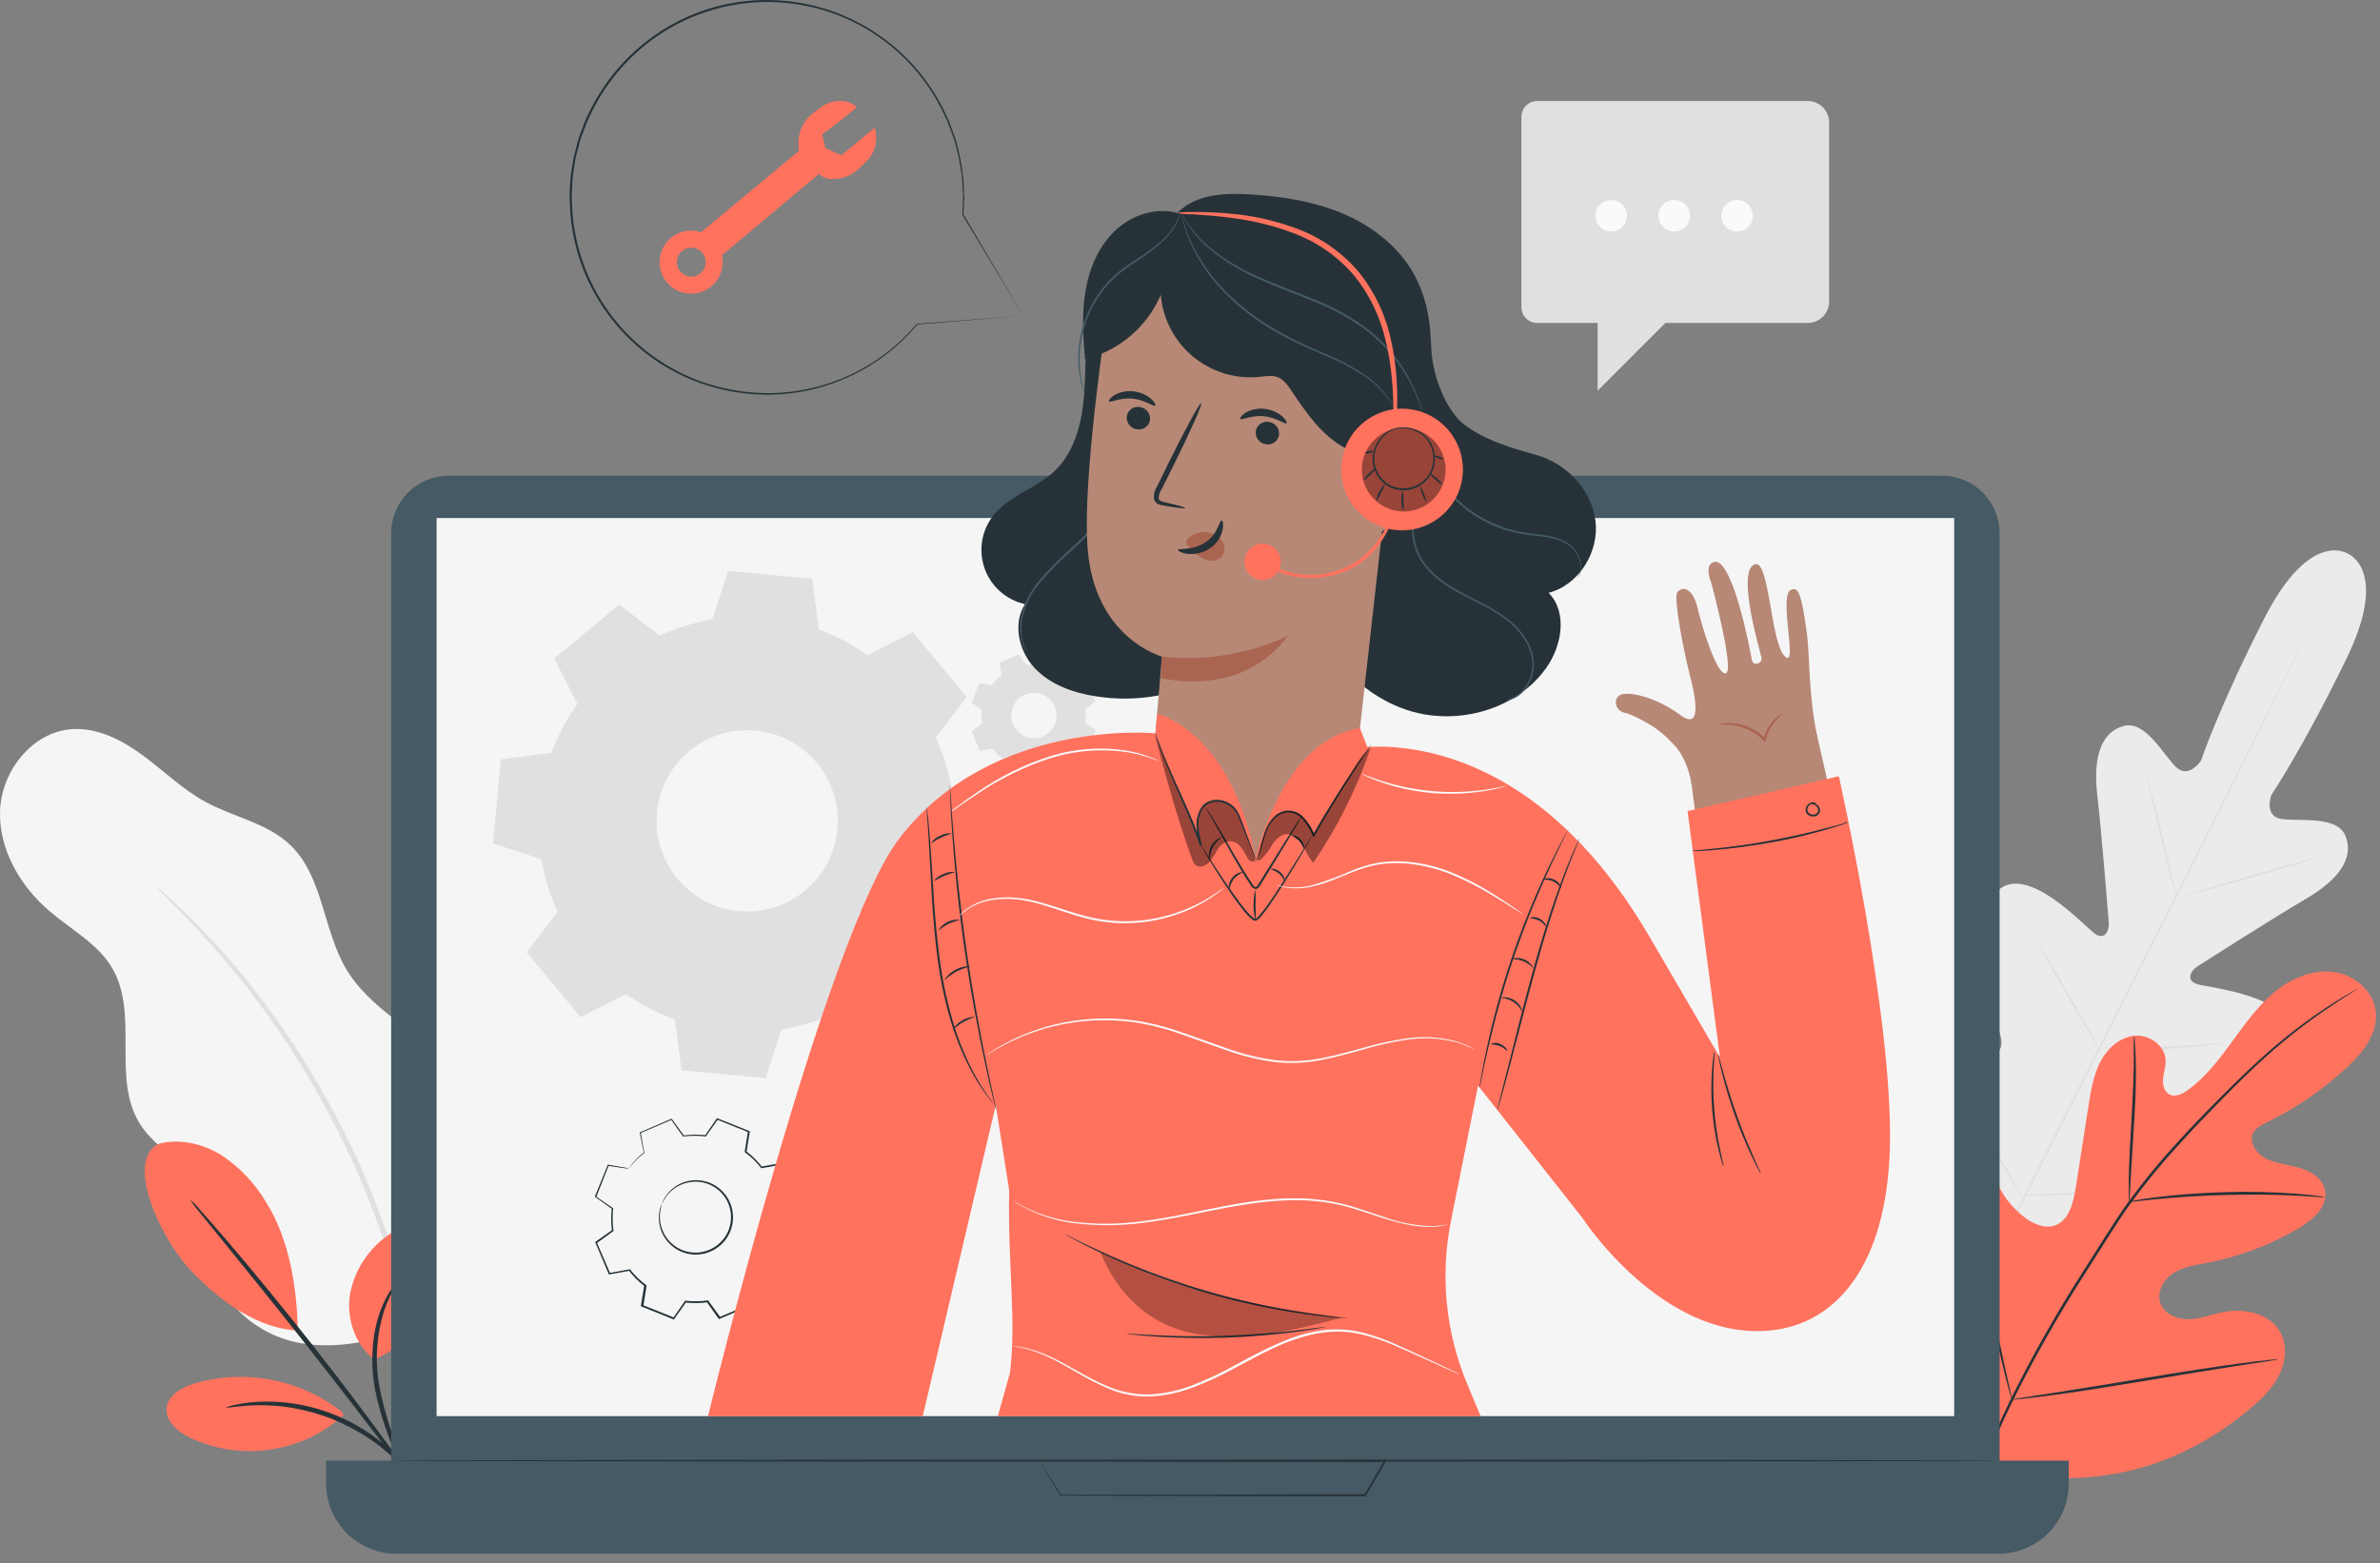
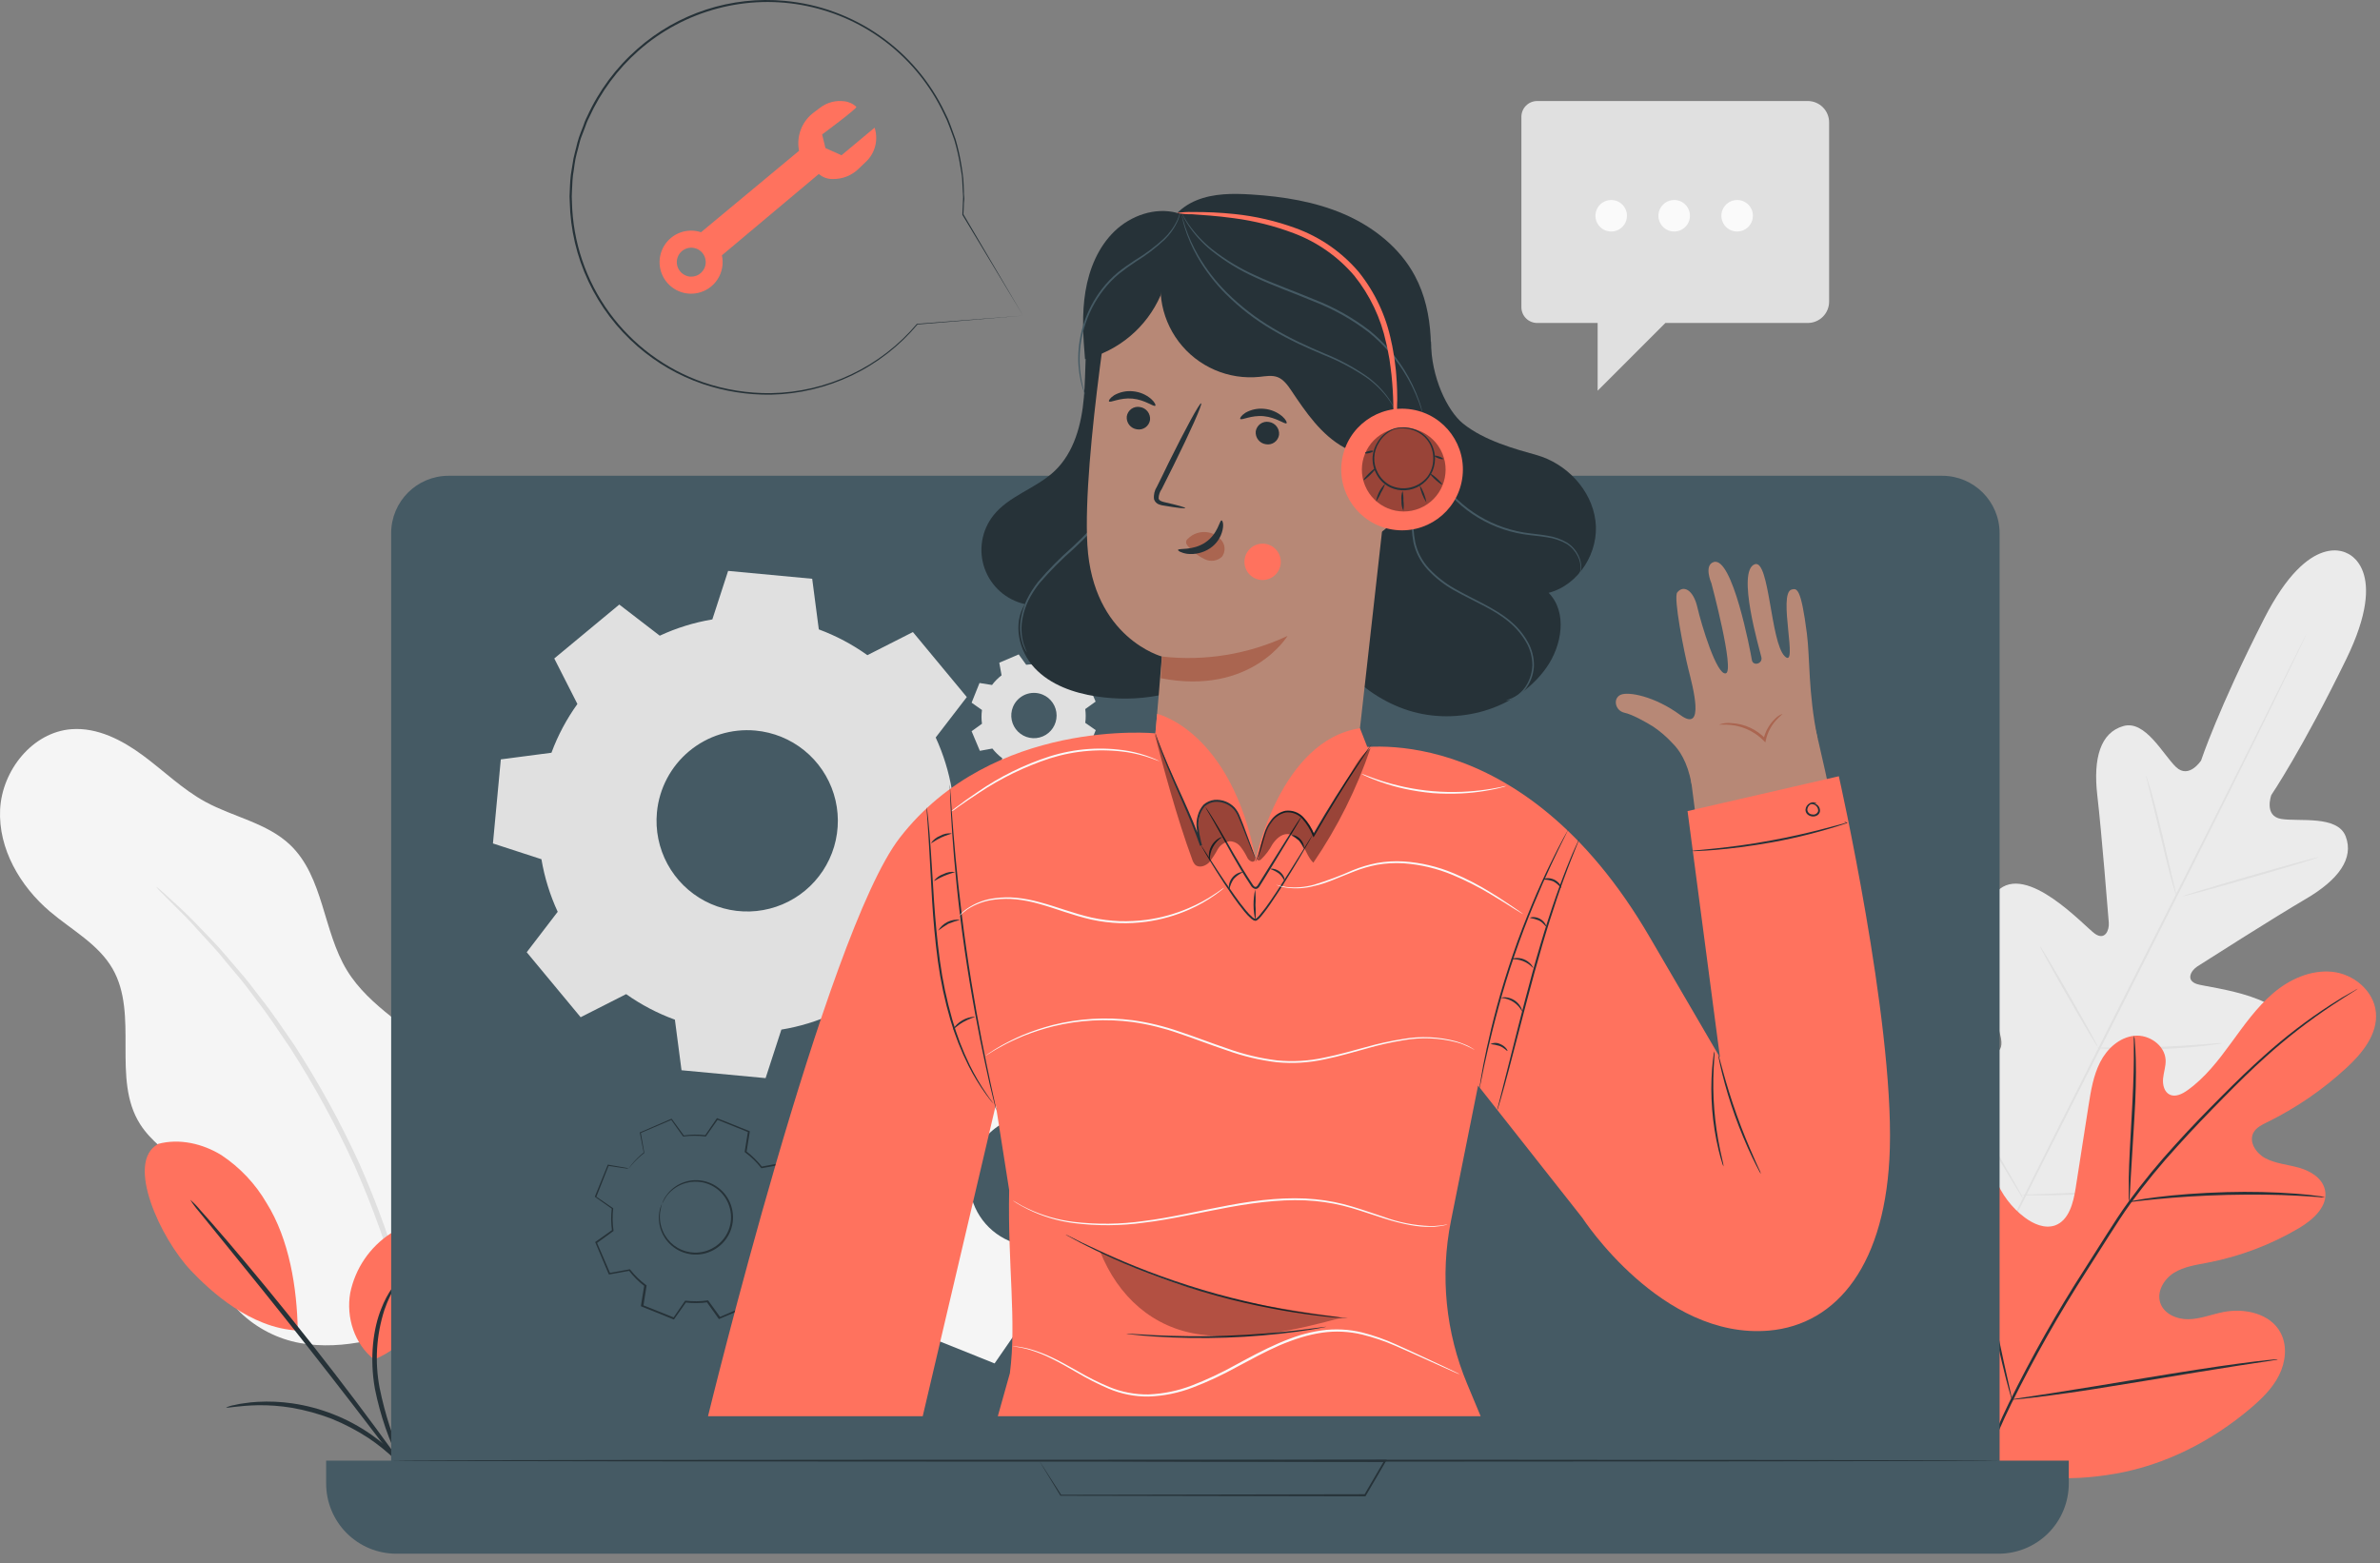
<svg xmlns="http://www.w3.org/2000/svg" width="204" height="134" viewBox="0 0 204 134" fill="none">
  <rect x="0" y="0" width="204" height="134" fill="#808080" stroke="none" />
  <path d="M36.9 113.191C40.566 110.634 41.799 107.481 42.218 103.031C42.412 100.798 42.125 98.549 41.376 96.436C40.627 94.323 39.434 92.395 37.876 90.783C35.271 88.12 31.686 86.37 29.743 83.187C27.675 79.808 27.746 75.176 24.874 72.432C22.901 70.55 20.015 70.047 17.616 68.743C15.66 67.678 14.052 66.09 12.261 64.766C10.47 63.441 8.345 62.343 6.125 62.509C2.777 62.762 0.168 66.05 0.009 69.405C-0.149 72.76 1.722 75.97 4.284 78.143C6.142 79.721 8.429 80.927 9.646 83.039C11.93 87.002 9.544 92.499 12.011 96.371C13.802 99.193 17.867 100.541 18.431 103.835C18.637 105.048 18.292 106.282 18.302 107.512C18.333 111.353 21.924 114.452 25.709 115.131C29.493 115.81 33.348 114.627 36.913 113.191" fill="#F5F5F5" />
  <path d="M13.383 76.014C13.5 76.178 13.635 76.328 13.785 76.463L15.001 77.686C15.539 78.207 16.187 78.852 16.89 79.649C17.593 80.447 18.454 81.295 19.286 82.352C19.715 82.866 20.164 83.403 20.637 83.964C21.11 84.525 21.539 85.147 22.016 85.768C22.989 87.002 23.904 88.411 24.898 89.87C26.965 93.093 28.802 96.458 30.395 99.939C31.942 103.447 33.238 107.06 34.274 110.752C34.707 112.465 35.153 114.083 35.43 115.631C35.578 116.401 35.768 117.138 35.866 117.861C35.964 118.584 36.078 119.27 36.176 119.932C36.406 121.25 36.484 122.456 36.602 123.513C36.721 124.571 36.781 125.48 36.815 126.216C36.849 126.953 36.893 127.497 36.92 127.936C36.922 128.139 36.946 128.34 36.991 128.538C37.018 128.338 37.026 128.137 37.014 127.936C37.014 127.494 37.014 126.923 36.994 126.21C36.974 125.497 36.96 124.541 36.859 123.48C36.758 122.419 36.71 121.206 36.501 119.878C36.408 119.202 36.313 118.506 36.214 117.79C36.112 117.067 35.943 116.32 35.801 115.546C35.541 113.985 35.126 112.356 34.683 110.63C33.662 106.912 32.365 103.275 30.804 99.75C29.201 96.24 27.342 92.852 25.242 89.614C24.229 88.154 23.303 86.745 22.31 85.515C21.823 84.893 21.377 84.275 20.904 83.717L19.532 82.116C18.681 81.079 17.809 80.231 17.076 79.457C16.343 78.683 15.684 78.048 15.126 77.544L13.849 76.382C13.705 76.246 13.549 76.123 13.383 76.014Z" fill="#E0E0E0" />
  <path d="M201.223 47.453C201.223 47.453 197.999 45.321 194.07 53.031C190.14 60.742 188.664 65.195 188.664 65.195C188.664 65.195 187.623 66.81 186.515 65.753C185.406 64.695 183.886 61.698 182 62.242C180.044 62.8 179.399 64.982 179.77 68.192C180.142 71.402 180.703 78.457 180.754 79.096C180.804 79.734 180.439 80.647 179.571 80.049C178.703 79.451 173.688 73.869 171.181 76.406C168.674 78.944 171.181 87.709 171.438 88.671C171.695 89.634 171.506 90.047 171.046 90.287C170.587 90.526 169.083 88.489 167.593 86.958C166.103 85.428 164.106 83.917 162.782 85.502C161.457 87.087 161.035 93.665 167.296 104.349L170.519 109.11L176.287 108.789C188.586 107.353 193.58 103.045 194.049 101.045C194.519 99.044 192.107 98.342 189.995 98.082C187.883 97.821 185.345 97.832 185.264 97.325C185.183 96.818 185.393 96.416 186.315 96.041C187.238 95.666 195.749 92.388 196.263 88.861C196.776 85.333 189.305 84.691 188.305 84.357C187.305 84.022 187.822 83.177 188.353 82.84C188.883 82.502 194.86 78.687 197.648 77.055C200.435 75.423 201.787 73.592 201.057 71.693C200.351 69.861 197.043 70.453 195.533 70.203C194.022 69.953 194.685 68.152 194.685 68.152C194.685 68.152 197.32 64.273 201.108 56.502C204.895 48.73 201.155 47.416 201.155 47.416" fill="#EBEBEB" />
  <path d="M197.692 54.352C197.692 54.352 197.671 54.41 197.621 54.518C197.57 54.626 197.492 54.792 197.398 55.001C197.192 55.43 196.894 56.049 196.516 56.846C195.745 58.451 194.62 60.762 193.218 63.604C190.41 69.307 186.46 77.153 182.092 85.803C177.723 94.453 173.749 102.291 170.918 107.981L167.569 114.719C167.174 115.51 166.87 116.128 166.657 116.554C166.552 116.756 166.475 116.912 166.417 117.027L166.329 117.185C166.329 117.185 166.35 117.128 166.4 117.02L166.623 116.537C166.829 116.108 167.127 115.486 167.505 114.688C168.272 113.087 169.401 110.776 170.803 107.931C173.611 102.227 177.56 94.382 181.933 85.728C186.305 77.075 190.268 69.243 193.103 63.556L196.452 56.816L197.364 54.984C197.469 54.782 197.546 54.623 197.604 54.511C197.661 54.4 197.692 54.352 197.692 54.352Z" fill="#E0E0E0" />
  <path d="M183.947 66.509C184.009 66.634 184.058 66.765 184.092 66.901C184.176 67.154 184.284 67.526 184.43 67.985C184.69 68.904 185.018 70.182 185.352 71.601C185.687 73.02 185.974 74.263 186.197 75.233L186.46 76.331C186.504 76.463 186.531 76.601 186.541 76.74C186.479 76.615 186.43 76.484 186.396 76.348C186.312 76.095 186.204 75.723 186.075 75.263C185.825 74.341 185.514 73.057 185.18 71.641C184.845 70.225 184.538 68.982 184.308 68.016C184.2 67.58 184.109 67.215 184.038 66.918C183.991 66.785 183.961 66.648 183.947 66.509Z" fill="#E0E0E0" />
  <path d="M187.058 76.842C187.058 76.794 189.65 76.004 192.88 75.075C196.11 74.145 198.736 73.433 198.749 73.48C198.763 73.527 196.158 74.318 192.928 75.247C189.697 76.176 187.072 76.889 187.058 76.842Z" fill="#E0E0E0" />
  <path d="M179.73 89.823C179.871 89.804 180.013 89.797 180.156 89.803H181.308C182.284 89.803 183.629 89.803 185.112 89.742C186.596 89.681 187.937 89.594 188.91 89.516L190.059 89.425C190.201 89.41 190.343 89.41 190.485 89.425C190.35 89.468 190.21 89.496 190.069 89.509C189.799 89.55 189.393 89.6 188.92 89.654C187.951 89.766 186.609 89.881 185.119 89.935C183.629 89.989 182.281 89.975 181.308 89.935C180.818 89.915 180.426 89.894 180.152 89.874C180.01 89.874 179.868 89.856 179.73 89.823Z" fill="#E0E0E0" />
  <path d="M174.847 81.099C174.935 81.196 175.01 81.304 175.07 81.42L175.628 82.332C176.091 83.102 176.719 84.177 177.405 85.373C178.091 86.569 178.703 87.65 179.139 88.438L179.645 89.377C179.714 89.488 179.769 89.607 179.808 89.732C179.721 89.633 179.647 89.526 179.585 89.411L179.027 88.502C178.564 87.728 177.936 86.653 177.25 85.461C176.564 84.268 175.952 83.187 175.52 82.396C175.32 82.028 175.148 81.72 175.013 81.457C174.943 81.345 174.887 81.224 174.847 81.099Z" fill="#E0E0E0" />
  <path d="M166.938 91.739C167.045 91.869 167.14 92.008 167.221 92.155L167.938 93.317C168.536 94.304 169.353 95.682 170.245 97.193C171.137 98.703 171.935 100.092 172.509 101.092C172.78 101.575 173.003 101.977 173.185 102.285C173.274 102.428 173.349 102.579 173.408 102.737C173.302 102.607 173.207 102.468 173.124 102.322L172.408 101.156C171.81 100.169 170.992 98.791 170.1 97.284C169.208 95.777 168.411 94.385 167.836 93.381L167.16 92.189C167.072 92.046 166.997 91.896 166.938 91.739Z" fill="#E0E0E0" />
  <path d="M173.32 102.43C173.498 102.4 173.678 102.387 173.857 102.393L175.32 102.342C176.557 102.301 178.263 102.237 180.142 102.116C182.021 101.994 183.724 101.838 184.954 101.717L186.413 101.575C186.591 101.549 186.771 101.539 186.95 101.545C186.777 101.594 186.599 101.628 186.42 101.646C186.082 101.7 185.582 101.768 184.97 101.845C183.741 101.997 182.041 102.183 180.156 102.291C178.27 102.399 176.56 102.46 175.324 102.47C174.706 102.47 174.205 102.47 173.857 102.47C173.677 102.474 173.498 102.46 173.32 102.43Z" fill="#E0E0E0" />
  <path d="M131.757 8.66H154.953C155.437 8.66 155.902 8.853 156.245 9.196C156.588 9.538 156.781 10.003 156.781 10.488V25.858C156.781 26.343 156.588 26.808 156.245 27.151C155.902 27.494 155.437 27.686 154.953 27.686H142.748L136.94 33.495V27.686H131.757C131.398 27.686 131.055 27.544 130.801 27.291C130.548 27.037 130.405 26.693 130.405 26.335V10.015C130.405 9.837 130.44 9.661 130.507 9.497C130.575 9.332 130.675 9.183 130.8 9.057C130.926 8.931 131.075 8.831 131.239 8.763C131.403 8.695 131.579 8.66 131.757 8.66Z" fill="#E0E0E0" />
  <path d="M139.454 18.496C139.454 18.763 139.375 19.025 139.226 19.247C139.078 19.469 138.867 19.642 138.62 19.745C138.373 19.847 138.101 19.874 137.839 19.822C137.577 19.77 137.336 19.641 137.147 19.452C136.958 19.263 136.829 19.022 136.777 18.76C136.725 18.498 136.752 18.226 136.854 17.979C136.956 17.732 137.129 17.521 137.352 17.372C137.574 17.224 137.835 17.145 138.103 17.145C138.461 17.145 138.805 17.287 139.058 17.54C139.312 17.794 139.454 18.138 139.454 18.496Z" fill="#FAFAFA" />
  <path d="M144.853 18.496C144.853 18.763 144.774 19.025 144.626 19.247C144.477 19.469 144.266 19.642 144.019 19.745C143.772 19.847 143.5 19.874 143.238 19.822C142.976 19.77 142.735 19.641 142.546 19.452C142.357 19.263 142.229 19.022 142.176 18.76C142.124 18.498 142.151 18.226 142.253 17.979C142.356 17.732 142.529 17.521 142.751 17.372C142.973 17.224 143.235 17.145 143.502 17.145C143.86 17.145 144.204 17.287 144.458 17.54C144.711 17.794 144.853 18.138 144.853 18.496Z" fill="#FAFAFA" />
  <path d="M150.249 18.496C150.249 18.763 150.17 19.025 150.022 19.247C149.873 19.469 149.662 19.642 149.415 19.745C149.168 19.847 148.896 19.874 148.634 19.822C148.372 19.77 148.131 19.641 147.942 19.452C147.753 19.263 147.625 19.022 147.572 18.76C147.52 18.498 147.547 18.226 147.649 17.979C147.752 17.732 147.925 17.521 148.147 17.372C148.369 17.224 148.631 17.145 148.898 17.145C149.256 17.145 149.6 17.287 149.854 17.54C150.107 17.794 150.249 18.138 150.249 18.496Z" fill="#FAFAFA" />
  <path d="M169.441 124.714C163.636 119.068 163.535 110.333 165.049 102.751C165.299 101.484 165.387 100.119 166.167 99.099C166.948 98.078 168.495 97.544 169.546 98.267C170.421 98.869 170.654 100.038 171.036 101.035C171.546 102.364 172.421 103.522 173.56 104.376C174.303 104.927 175.249 105.349 176.138 105.052C177.334 104.623 177.713 103.126 177.912 101.859C178.279 99.494 178.649 97.129 179.02 94.764C179.22 93.496 179.429 92.199 180.017 91.047C180.605 89.895 181.663 88.935 182.923 88.793C184.183 88.651 185.562 89.591 185.626 90.871C185.65 91.405 185.457 91.925 185.406 92.456C185.356 92.986 185.504 93.611 185.981 93.838C186.457 94.064 187.028 93.794 187.467 93.483C188.984 92.415 190.14 90.912 191.238 89.408C192.336 87.904 193.414 86.367 194.826 85.154C196.239 83.941 198.063 83.127 199.895 83.306C201.726 83.485 203.48 84.934 203.649 86.793C203.818 88.651 202.48 90.297 201.108 91.557C199.076 93.43 196.784 94.998 194.303 96.213C193.857 96.433 193.374 96.669 193.144 97.112C192.732 97.913 193.397 98.882 194.184 99.295C195.08 99.764 196.121 99.832 197.09 100.112C198.06 100.393 199.057 100.998 199.28 101.994C199.587 103.373 198.283 104.555 197.07 105.272C194.645 106.705 191.991 107.71 189.224 108.242C188.238 108.431 187.197 108.58 186.349 109.103C185.501 109.627 184.849 110.702 185.16 111.668C185.47 112.634 186.585 113.111 187.592 113.09C188.599 113.07 189.559 112.678 190.545 112.479C192.397 112.107 194.627 112.594 195.495 114.28C196.07 115.388 195.908 116.777 195.343 117.898C194.779 119.02 193.863 119.909 192.914 120.716C189.589 123.538 185.585 125.592 181.314 126.332C177.044 127.072 173.239 126.846 169.465 124.724" fill="#FF725E" />
  <path d="M168.427 130.356C169.359 126.873 170.623 123.488 172.202 120.247C174.146 116.296 176.317 112.46 178.703 108.759L180.561 105.833C181.172 104.873 181.781 103.924 182.433 103.032C183.685 101.318 185.032 99.676 186.467 98.112C187.819 96.608 189.17 95.233 190.441 93.956C191.711 92.679 192.917 91.516 194.063 90.499C195.858 88.886 197.779 87.417 199.807 86.107C200.526 85.644 201.094 85.303 201.496 85.093L201.939 84.837C201.988 84.806 202.04 84.78 202.094 84.759C202.049 84.796 202.002 84.829 201.952 84.86L201.52 85.134C201.141 85.37 200.581 85.725 199.871 86.198C197.864 87.531 195.96 89.012 194.174 90.628C193.039 91.641 191.843 92.821 190.583 94.101C189.322 95.382 187.984 96.76 186.633 98.264C185.206 99.822 183.866 101.458 182.619 103.163C181.973 104.052 181.372 104.998 180.757 105.958C180.142 106.917 179.53 107.894 178.902 108.874C176.523 112.57 174.351 116.396 172.398 120.335C170.816 123.561 169.541 126.929 168.59 130.393" fill="#263238" />
  <path d="M182.504 103.028C182.472 102.843 182.459 102.655 182.467 102.467C182.467 102.106 182.467 101.586 182.467 100.937C182.49 99.646 182.588 97.865 182.703 95.902C182.818 93.939 182.892 92.159 182.899 90.871C182.899 90.226 182.899 89.706 182.899 89.344C182.884 89.157 182.891 88.969 182.919 88.783C182.964 88.966 182.988 89.153 182.99 89.341C183.024 89.699 183.051 90.223 183.068 90.868C183.105 92.159 183.068 93.946 182.943 95.913C182.818 97.879 182.717 99.606 182.636 100.944C182.602 101.548 182.575 102.059 182.554 102.471C182.557 102.658 182.54 102.845 182.504 103.028Z" fill="#263238" />
  <path d="M199.297 102.639C199.071 102.65 198.845 102.64 198.621 102.609C198.195 102.579 197.58 102.531 196.823 102.497C195.303 102.413 193.201 102.376 190.88 102.433C188.559 102.491 186.46 102.639 184.943 102.788C184.186 102.856 183.592 102.93 183.153 102.977C182.929 103.016 182.703 103.033 182.477 103.028C182.688 102.959 182.905 102.91 183.126 102.883C183.545 102.808 184.139 102.71 184.913 102.619C186.43 102.427 188.532 102.254 190.863 102.193C192.85 102.137 194.838 102.182 196.82 102.329C197.58 102.386 198.195 102.457 198.618 102.518C198.848 102.535 199.075 102.575 199.297 102.639Z" fill="#263238" />
  <path d="M172.455 119.98C172.455 119.98 172.418 119.909 172.374 119.764C172.33 119.619 172.266 119.382 172.191 119.129C172.036 118.578 171.83 117.777 171.59 116.764C171.107 114.77 170.529 111.993 169.931 108.921C169.333 105.85 168.782 103.069 168.343 101.066C168.127 100.092 167.948 99.292 167.812 98.7C167.758 98.44 167.711 98.227 167.674 98.055C167.653 97.98 167.641 97.903 167.64 97.825C167.64 97.825 167.677 97.896 167.721 98.041C167.765 98.187 167.829 98.423 167.904 98.677C168.059 99.227 168.265 100.028 168.505 101.042C168.985 103.035 169.566 105.813 170.164 108.888C170.762 111.962 171.313 114.736 171.752 116.74L172.279 119.105C172.337 119.362 172.384 119.578 172.421 119.75C172.442 119.825 172.454 119.903 172.455 119.98Z" fill="#263238" />
  <path d="M195.245 116.53C195.171 116.558 195.094 116.576 195.015 116.584L194.34 116.693L191.897 117.064C189.836 117.382 186.994 117.852 183.855 118.372C180.716 118.892 177.888 119.348 175.81 119.612C174.776 119.75 173.938 119.852 173.357 119.909L172.681 119.973C172.604 119.986 172.525 119.986 172.448 119.973C172.522 119.945 172.599 119.927 172.678 119.919L173.354 119.811L175.793 119.44C177.854 119.122 180.699 118.652 183.838 118.132C186.977 117.612 189.826 117.166 191.897 116.892C192.931 116.753 193.769 116.652 194.35 116.595L195.026 116.53C195.099 116.521 195.172 116.521 195.245 116.53Z" fill="#263238" />
  <path d="M13.548 98.061C15.376 97.571 17.377 98.034 18.985 99.027C20.57 100.081 21.893 101.484 22.85 103.129C24.793 106.234 25.459 110.394 25.523 114.056C21.468 113.867 18.008 110.654 16.36 108.914C13.754 106.164 10.71 99.612 13.548 98.075" fill="#FF725E" />
  <path d="M32.047 116.523C30.385 115.219 29.652 112.921 30.02 110.84C30.231 109.801 30.646 108.815 31.242 107.938C31.837 107.061 32.602 106.312 33.49 105.734C34.298 105.184 35.301 104.751 36.237 105.035C36.669 105.194 37.05 105.466 37.341 105.823C37.631 106.179 37.821 106.607 37.889 107.062C38.018 107.977 37.902 108.91 37.552 109.765C36.508 112.722 34.957 115.391 32.047 116.55" fill="#FF725E" />
  <path d="M35.737 128.109C35.572 127.911 35.436 127.69 35.332 127.454C35.099 127.021 34.767 126.386 34.386 125.592C33.347 123.523 32.59 121.324 32.135 119.054C31.655 116.351 32.007 113.831 32.683 112.178C32.933 111.519 33.267 110.894 33.676 110.32C33.811 110.099 33.981 109.902 34.179 109.735C34.251 109.779 33.527 110.631 32.953 112.28C32.255 114.444 32.113 116.75 32.541 118.983C32.994 121.219 33.701 123.396 34.649 125.471C35.349 127.086 35.791 128.082 35.737 128.109Z" fill="#263238" />
  <path d="M16.305 102.846C16.626 103.123 16.921 103.428 17.187 103.758C17.735 104.363 18.512 105.251 19.461 106.36C21.357 108.573 23.928 111.678 26.685 115.175C29.442 118.672 31.852 121.899 33.561 124.264C34.416 125.447 35.099 126.41 35.558 127.085C35.813 127.421 36.04 127.779 36.234 128.153C35.939 127.85 35.669 127.523 35.426 127.177L33.325 124.436C31.558 122.119 29.108 118.922 26.358 115.428C23.607 111.935 21.073 108.806 19.235 106.546L17.055 103.859C16.778 103.542 16.527 103.203 16.305 102.846Z" fill="#263238" />
-   <path d="M29.304 121.037C27.546 119.656 25.484 118.714 23.29 118.288C21.095 117.863 18.831 117.967 16.684 118.591C15.599 118.929 14.393 119.581 14.285 120.709C14.177 121.838 15.234 122.737 16.255 123.233C18.399 124.251 20.797 124.611 23.145 124.268C25.494 123.926 27.689 122.895 29.453 121.307" fill="#FF725E" />
  <path d="M19.384 120.659C19.607 120.554 19.845 120.483 20.09 120.446C20.37 120.375 20.654 120.323 20.941 120.291C21.318 120.23 21.698 120.19 22.08 120.173C23.076 120.116 24.076 120.16 25.063 120.304C27.493 120.659 29.807 121.575 31.821 122.98C32.639 123.552 33.398 124.204 34.085 124.927C34.353 125.199 34.605 125.488 34.838 125.792C35.026 126.011 35.198 126.244 35.352 126.488C35.505 126.681 35.629 126.895 35.72 127.123C35.656 127.17 35.075 126.295 33.879 125.129C33.178 124.451 32.418 123.836 31.608 123.291C30.609 122.636 29.549 122.08 28.442 121.629C27.328 121.2 26.175 120.882 24.999 120.679C24.036 120.521 23.06 120.448 22.083 120.463C20.434 120.497 19.4 120.737 19.384 120.659Z" fill="#263238" />
  <path d="M74.966 10.944L72.131 13.309L70.752 12.694L70.468 11.525C70.468 11.525 73.509 9.278 73.398 9.16C73.114 8.887 72.746 8.718 72.354 8.68C71.623 8.586 70.885 8.784 70.299 9.231L69.766 9.633C69.276 9.992 68.896 10.48 68.668 11.043C68.439 11.606 68.371 12.22 68.471 12.819C68.476 12.855 68.483 12.89 68.492 12.924L60.089 19.908C59.522 19.72 58.909 19.725 58.346 19.922C57.782 20.118 57.3 20.496 56.974 20.996C56.647 21.495 56.496 22.089 56.542 22.684C56.589 23.279 56.831 23.842 57.231 24.285C57.63 24.728 58.166 25.026 58.753 25.133C59.34 25.24 59.946 25.149 60.476 24.876C61.007 24.602 61.432 24.161 61.685 23.62C61.938 23.08 62.005 22.471 61.876 21.888L70.184 14.914C70.514 15.202 70.94 15.356 71.377 15.347C71.795 15.355 72.21 15.278 72.597 15.121C72.985 14.964 73.336 14.731 73.631 14.434L74.334 13.759C74.683 13.39 74.925 12.934 75.037 12.438C75.148 11.943 75.123 11.427 74.966 10.944ZM58.747 23.605C58.523 23.505 58.333 23.341 58.202 23.133C58.071 22.926 58.005 22.684 58.012 22.439C58.018 22.193 58.097 21.955 58.239 21.755C58.381 21.555 58.579 21.401 58.809 21.313C59.038 21.226 59.288 21.208 59.527 21.263C59.766 21.317 59.984 21.442 60.153 21.62C60.321 21.799 60.433 22.023 60.474 22.265C60.515 22.507 60.483 22.756 60.383 22.98C60.316 23.129 60.22 23.265 60.101 23.377C59.982 23.49 59.842 23.578 59.688 23.636C59.535 23.694 59.372 23.721 59.208 23.716C59.044 23.711 58.883 23.673 58.734 23.605H58.747Z" fill="#FF725E" />
  <path d="M87.673 27.061L78.625 27.818L78.655 27.802C77.112 29.649 75.19 31.143 73.019 32.184C70.848 33.224 68.479 33.787 66.072 33.833C64.079 33.86 62.095 33.546 60.207 32.904C58.165 32.204 56.279 31.115 54.652 29.697C52.872 28.152 51.435 26.251 50.434 24.117C49.432 21.983 48.888 19.663 48.837 17.307C48.813 16.999 48.813 16.689 48.837 16.381C48.837 16.073 48.871 15.763 48.884 15.452C48.904 15.141 48.943 14.832 49.002 14.526L49.155 13.59C49.219 13.283 49.307 12.979 49.381 12.674C49.455 12.37 49.526 12.056 49.631 11.759C49.736 11.461 49.847 11.164 49.969 10.867L50.131 10.417C50.185 10.269 50.266 10.127 50.33 9.981C51.339 7.766 52.808 5.791 54.638 4.187C56.352 2.673 58.359 1.527 60.534 0.82C62.709 0.112 65.005 -0.141 67.282 0.075C70.2 0.346 72.998 1.37 75.402 3.048C77.805 4.725 79.732 6.998 80.993 9.644C81.188 10.014 81.355 10.398 81.493 10.792C81.632 11.181 81.777 11.559 81.906 11.941C82.124 12.686 82.294 13.445 82.416 14.212C82.466 14.583 82.537 14.945 82.568 15.306C82.598 15.668 82.602 16.026 82.619 16.374C82.619 16.55 82.619 16.712 82.646 16.895C82.673 17.077 82.629 17.233 82.622 17.405C82.622 17.743 82.591 18.081 82.575 18.391V18.361C85.781 23.808 87.508 26.737 87.694 27.058L82.49 18.415C82.504 18.095 82.517 17.767 82.531 17.432C82.531 17.263 82.548 17.094 82.551 16.925C82.554 16.756 82.534 16.587 82.524 16.408C82.507 16.07 82.487 15.709 82.47 15.347C82.453 14.986 82.362 14.631 82.311 14.259C82.19 13.499 82.019 12.747 81.801 12.009C81.672 11.63 81.527 11.255 81.385 10.87C81.246 10.479 81.081 10.099 80.889 9.731C79.781 7.393 78.146 5.344 76.112 3.745C74.079 2.146 71.701 1.041 69.168 0.517C66.634 -0.007 64.014 0.064 61.512 0.725C59.011 1.386 56.697 2.618 54.753 4.325C52.944 5.917 51.493 7.875 50.496 10.069C50.428 10.215 50.351 10.35 50.297 10.498L50.134 10.944L49.797 11.826C49.692 12.124 49.634 12.431 49.55 12.732C49.465 13.033 49.388 13.333 49.324 13.637C49.259 13.941 49.232 14.252 49.185 14.556C49.128 14.86 49.09 15.167 49.07 15.476C49.053 15.783 49.036 16.087 49.023 16.395C49.001 16.699 49.001 17.005 49.023 17.31C49.1 20.728 50.219 24.041 52.231 26.805C54.243 29.569 57.052 31.652 60.281 32.775C62.151 33.413 64.117 33.727 66.093 33.704C68.48 33.663 70.831 33.11 72.987 32.084C75.144 31.059 77.056 29.583 78.594 27.758H78.615L87.673 27.061Z" fill="#263238" />
  <path d="M166.471 40.786H38.45C35.732 40.786 33.528 42.99 33.528 45.709V127.034C33.528 129.753 35.732 131.957 38.45 131.957H166.471C169.19 131.957 171.394 129.753 171.394 127.034V45.709C171.394 42.99 169.19 40.786 166.471 40.786Z" fill="#455A64" />
  <path d="M27.956 125.213H177.324V127.176C177.324 128.771 176.69 130.301 175.563 131.429C174.435 132.557 172.905 133.19 171.31 133.19H33.97C33.18 133.19 32.398 133.035 31.669 132.733C30.939 132.43 30.276 131.987 29.717 131.429C29.159 130.87 28.716 130.207 28.414 129.478C28.111 128.748 27.956 127.966 27.956 127.176V125.213Z" fill="#455A64" />
-   <path d="M167.502 44.408H37.423V121.398H167.502V44.408Z" fill="#F5F5F5" />
  <path d="M89.062 125.214H89.643H91.333L97.634 125.187L118.708 125.143H118.863L118.786 125.278C118.522 125.73 118.235 126.217 117.951 126.71C117.667 127.204 117.35 127.724 117.066 128.224L117.039 128.268H116.988L90.907 128.221H90.883V128.2L89.532 125.981L89.194 125.416L89.082 125.23L89.214 125.426C89.299 125.562 89.42 125.747 89.579 125.991C89.897 126.487 90.366 127.214 90.971 128.16L90.937 128.14L117.019 128.092L116.941 128.136L117.826 126.619C118.113 126.129 118.397 125.639 118.664 125.187L118.738 125.322L97.752 125.274L91.39 125.234H89.664H89.214L89.062 125.214Z" fill="#263238" />
  <path fill-rule="evenodd" clip-rule="evenodd" d="M85.021 58.731C85.258 58.415 85.537 58.132 85.849 57.89L85.653 56.812L87.319 56.099L87.96 56.988C88.352 56.935 88.748 56.935 89.14 56.988L89.761 56.089L91.451 56.765L91.278 57.846C91.594 58.084 91.877 58.362 92.12 58.674L93.198 58.478L93.911 60.144L93.022 60.785C93.074 61.177 93.074 61.573 93.022 61.965L93.921 62.59L93.245 64.279L92.167 64.107C91.929 64.423 91.651 64.707 91.339 64.952L91.535 66.026L89.87 66.739L89.228 65.85C88.835 65.903 88.437 65.903 88.045 65.85L87.423 66.752L85.734 66.077L85.906 64.996C85.589 64.758 85.305 64.48 85.061 64.168L83.987 64.364L83.281 62.684L84.169 62.042C84.115 61.651 84.115 61.254 84.169 60.863L83.281 60.238L83.957 58.549L85.038 58.721L85.021 58.731ZM86.825 60.603C86.68 60.959 86.643 61.349 86.719 61.725C86.796 62.102 86.982 62.447 87.255 62.718C87.527 62.988 87.874 63.172 88.251 63.245C88.628 63.319 89.018 63.279 89.373 63.131C89.727 62.983 90.03 62.733 90.242 62.413C90.454 62.093 90.567 61.717 90.566 61.333C90.565 60.949 90.45 60.574 90.236 60.255C90.022 59.936 89.718 59.688 89.363 59.542C89.126 59.445 88.873 59.395 88.618 59.396C88.362 59.397 88.11 59.448 87.874 59.546C87.638 59.645 87.424 59.789 87.244 59.97C87.064 60.151 86.922 60.367 86.825 60.603Z" fill="#E0E0E0" />
  <path fill-rule="evenodd" clip-rule="evenodd" d="M78.267 93.669C78.954 92.751 79.76 91.929 80.662 91.222L80.091 88.1L84.92 86.043L86.781 88.614C87.915 88.448 89.066 88.434 90.204 88.573L92.005 85.965L96.877 87.925L96.374 91.053C97.292 91.74 98.114 92.546 98.82 93.449L101.942 92.881L104 97.723L101.429 99.582C101.595 100.716 101.607 101.867 101.466 103.004L104.078 104.809L102.118 109.678L98.989 109.174C98.302 110.092 97.497 110.915 96.593 111.62L97.161 114.742L92.333 116.804L90.474 114.232C89.34 114.397 88.189 114.409 87.052 114.269L85.251 116.878L80.378 114.921L80.882 111.789C79.963 111.104 79.14 110.298 78.436 109.394L75.314 109.965L73.252 105.136L75.824 103.275C75.659 102.142 75.647 100.992 75.787 99.855L73.178 98.061L75.135 93.189L78.267 93.692V93.669ZM83.49 99.095C83.075 100.129 82.975 101.262 83.204 102.353C83.433 103.443 83.979 104.441 84.775 105.221C85.571 106 86.581 106.526 87.676 106.732C88.77 106.938 89.902 106.814 90.927 106.377C91.951 105.94 92.823 105.208 93.433 104.276C94.042 103.343 94.36 102.25 94.348 101.136C94.337 100.022 93.995 98.937 93.366 98.017C92.737 97.097 91.849 96.385 90.816 95.97C90.129 95.694 89.395 95.557 88.655 95.565C87.915 95.573 87.184 95.727 86.504 96.018C85.824 96.309 85.208 96.731 84.691 97.26C84.173 97.789 83.766 98.415 83.49 99.102V99.095Z" fill="#F5F5F5" />
  <path d="M56.757 103.18C56.832 102.938 56.946 102.71 57.095 102.504C57.501 101.918 58.098 101.49 58.784 101.295C59.297 101.146 59.838 101.13 60.358 101.248C60.878 101.366 61.36 101.615 61.758 101.97C61.991 102.173 62.191 102.41 62.352 102.673C62.523 102.946 62.649 103.243 62.727 103.555C62.9 104.215 62.856 104.913 62.602 105.546C62.348 106.178 61.897 106.713 61.315 107.069C60.778 107.404 60.153 107.57 59.521 107.545C58.949 107.525 58.393 107.35 57.913 107.039C57.405 106.709 57.002 106.241 56.754 105.689C56.505 105.137 56.421 104.525 56.51 103.927C56.545 103.671 56.622 103.422 56.737 103.19C56.671 103.436 56.618 103.685 56.578 103.937C56.499 104.625 56.651 105.321 57.01 105.913C57.273 106.349 57.641 106.711 58.08 106.967C58.52 107.223 59.016 107.365 59.524 107.38C60.12 107.397 60.708 107.237 61.214 106.92C61.765 106.584 62.194 106.08 62.437 105.483C62.68 104.885 62.725 104.224 62.565 103.599C62.419 103.014 62.103 102.486 61.656 102.082C61.252 101.72 60.759 101.47 60.227 101.359C59.763 101.264 59.282 101.279 58.825 101.403C58.151 101.579 57.556 101.976 57.135 102.531C56.868 102.927 56.777 103.19 56.757 103.18Z" fill="#263238" />
  <path d="M53.885 100.179H53.777L53.439 100.135L52.142 99.942L52.172 99.922L51.104 102.625L51.087 102.571L52.537 103.561L52.56 103.581V103.612C52.487 104.236 52.496 104.868 52.587 105.49V105.524L52.557 105.548L51.138 106.578L51.158 106.504L52.307 109.17L52.229 109.129L53.956 108.812H54L54.027 108.849C54.417 109.343 54.871 109.783 55.378 110.157L55.419 110.184V110.231C55.334 110.768 55.24 111.359 55.145 111.964L55.095 111.876L57.798 112.958L57.7 112.988L58.696 111.542L58.724 111.501H58.774C59.396 111.576 60.026 111.568 60.646 111.478H60.697L60.727 111.518L61.758 112.941L61.653 112.914L64.326 111.772L64.272 111.87C64.17 111.322 64.065 110.734 63.957 110.143V110.089L63.998 110.055C64.491 109.671 64.931 109.222 65.305 108.721L65.339 108.677H65.393L67.127 108.957L67.029 109.011C67.394 108.11 67.755 107.209 68.113 106.308L68.144 106.413L66.701 105.399L66.657 105.369V105.318C66.733 104.696 66.726 104.067 66.637 103.446V103.396L66.681 103.365L68.103 102.351L68.073 102.453L66.937 99.78L67.029 99.831L65.299 100.142H65.251L65.221 100.101C64.831 99.606 64.376 99.165 63.869 98.79L63.832 98.763V98.716C63.93 98.121 64.022 97.547 64.113 96.983L64.16 97.064L61.457 95.976L61.538 95.952L60.524 97.391L60.501 97.425H60.464C59.84 97.342 59.208 97.342 58.585 97.425H58.551L58.531 97.398C58.159 96.881 57.821 96.415 57.517 95.972L57.578 95.989L54.899 97.135L54.922 97.091C55.044 97.766 55.145 98.348 55.226 98.821V98.838C54.851 99.129 54.504 99.455 54.189 99.811L53.963 100.081L53.885 100.169C53.904 100.134 53.925 100.102 53.949 100.071C53.996 100.007 54.067 99.912 54.165 99.79C54.468 99.424 54.808 99.09 55.179 98.794V98.821C55.088 98.351 54.983 97.783 54.841 97.094V97.064H54.872L57.538 95.911H57.578L57.602 95.945L58.636 97.364L58.578 97.341C59.211 97.247 59.852 97.237 60.487 97.314L60.43 97.341C60.744 96.881 61.072 96.401 61.423 95.894L61.454 95.851L61.504 95.871L64.207 96.949L64.265 96.969V97.026C64.174 97.591 64.082 98.165 63.988 98.76L63.957 98.685C64.472 99.074 64.933 99.528 65.329 100.037L65.251 100.01L66.978 99.692H67.042L67.069 99.753C67.436 100.623 67.817 101.512 68.211 102.422L68.238 102.487L68.181 102.527L66.762 103.541L66.796 103.46C66.888 104.095 66.895 104.739 66.816 105.376L66.779 105.294L68.225 106.291L68.282 106.332L68.255 106.396L67.174 109.099L67.147 109.163H67.076L65.343 108.886L65.43 108.849C65.042 109.362 64.587 109.822 64.079 110.217L64.109 110.13C64.218 110.724 64.326 111.312 64.427 111.856V111.927L64.359 111.914L61.687 113.052L61.623 113.079L61.582 113.025L60.568 111.599L60.649 111.637C60.014 111.726 59.37 111.732 58.734 111.653L58.815 111.62L57.801 113.062L57.764 113.116L57.703 113.093L55 112.005L54.939 111.981V111.917C55.037 111.316 55.135 110.724 55.22 110.187L55.25 110.261C54.742 109.872 54.287 109.418 53.898 108.91L53.969 108.937L52.243 109.248H52.189L52.165 109.197C51.766 108.258 51.389 107.366 51.033 106.521L51.013 106.477L51.053 106.447L52.479 105.433L52.456 105.49C52.366 104.858 52.36 104.216 52.439 103.581L52.462 103.632L51.023 102.618L50.993 102.598V102.564C51.442 101.47 51.81 100.564 52.091 99.861V99.841H52.111L53.395 100.061L53.733 100.121L53.885 100.179Z" fill="#263238" />
  <path fill-rule="evenodd" clip-rule="evenodd" d="M47.269 64.523C47.819 63.038 48.567 61.634 49.492 60.35L47.509 56.447L53.081 51.825L56.551 54.494C57.984 53.829 59.5 53.36 61.058 53.099L62.41 48.94L69.617 49.615L70.184 53.954C71.664 54.502 73.064 55.245 74.347 56.163L78.25 54.183L82.869 59.755L80.203 63.222C80.862 64.654 81.329 66.168 81.591 67.722L85.747 69.074L85.072 76.281L80.733 76.845C80.196 78.33 79.462 79.736 78.55 81.025L80.53 84.927L74.959 89.55L71.489 86.884C70.052 87.543 68.534 88.007 66.975 88.262L65.623 92.422L58.416 91.746L57.848 87.411C56.364 86.87 54.958 86.134 53.669 85.221L49.77 87.201L45.147 81.63L47.803 78.163C47.141 76.729 46.671 75.213 46.408 73.656L42.252 72.304L42.927 65.097L47.262 64.529L47.269 64.523ZM56.308 69.638C56.163 71.169 56.477 72.709 57.208 74.061C57.94 75.414 59.056 76.52 60.415 77.238C61.775 77.956 63.318 78.254 64.847 78.096C66.377 77.937 67.825 77.328 69.008 76.346C70.191 75.364 71.057 74.053 71.495 72.579C71.932 71.104 71.923 69.533 71.468 68.065C71.012 66.596 70.131 65.295 68.936 64.327C67.741 63.359 66.286 62.768 64.755 62.627C62.705 62.439 60.665 63.072 59.081 64.386C57.498 65.7 56.5 67.589 56.308 69.638Z" fill="#E0E0E0" />
  <path d="M171.394 125.213C171.394 125.26 140.528 125.297 102.466 125.297C64.403 125.297 33.538 125.26 33.538 125.213C33.538 125.166 64.396 125.132 102.466 125.132C140.535 125.132 171.394 125.169 171.394 125.213Z" fill="#263238" />
  <path d="M97.242 21.629C95.117 22.561 93.88 24.856 93.417 27.13C92.954 29.404 93.103 31.755 92.904 34.07C92.704 36.384 92.069 38.8 90.38 40.392C88.805 41.878 86.491 42.483 85.149 44.183C84.649 44.815 84.317 45.565 84.186 46.361C84.054 47.157 84.127 47.973 84.397 48.733C84.667 49.493 85.126 50.172 85.73 50.707C86.335 51.241 87.065 51.613 87.852 51.788C86.791 53.478 87.322 55.813 88.68 57.262C90.038 58.712 92.029 59.404 93.992 59.702C97.445 60.229 101.128 59.648 104.044 57.725C106.96 55.803 109.001 52.464 108.994 48.974" fill="#263238" />
  <path d="M88.035 55.951C87.871 55.721 87.745 55.467 87.66 55.198C87.421 54.463 87.375 53.679 87.525 52.921C87.623 52.397 87.787 51.887 88.011 51.404C88.282 50.857 88.609 50.341 88.988 49.863C89.889 48.808 90.866 47.819 91.91 46.906C92.925 45.969 93.874 44.965 94.752 43.899C95.471 43.031 96.082 42.079 96.573 41.064C96.9 40.38 97.147 39.66 97.31 38.919C97.374 38.658 97.391 38.449 97.421 38.31C97.428 38.238 97.444 38.166 97.469 38.098C97.476 38.169 97.476 38.242 97.469 38.314C97.448 38.456 97.442 38.669 97.388 38.932C97.248 39.686 97.015 40.42 96.692 41.115C96.213 42.146 95.606 43.113 94.887 43.994C94.012 45.074 93.062 46.09 92.042 47.035C91.001 47.942 90.025 48.922 89.123 49.968C88.746 50.432 88.421 50.936 88.153 51.471C87.925 51.94 87.759 52.436 87.656 52.948C87.498 53.69 87.526 54.459 87.737 55.188C87.822 55.448 87.921 55.703 88.035 55.951Z" fill="#455A64" />
  <path d="M122.658 29.262C122.658 32.384 124.097 35.246 125.391 36.3C127.226 37.786 129.916 38.506 131.686 39.003C134.268 39.723 136.416 41.983 136.754 44.646C137.092 47.308 135.335 50.15 132.74 50.819C134.372 52.484 133.886 55.35 132.544 57.239C130 60.85 124.922 62.239 120.718 60.901C116.515 59.563 113.285 55.833 112.021 51.599" fill="#263238" />
  <path d="M129.078 60.015C129.435 59.938 129.773 59.79 130.071 59.58C130.416 59.328 130.699 59.002 130.902 58.627C131.178 58.134 131.331 57.582 131.348 57.018C131.344 56.335 131.164 55.665 130.825 55.072C130.434 54.389 129.919 53.785 129.307 53.291C128.027 52.214 126.287 51.541 124.604 50.588C123.775 50.122 123.023 49.531 122.374 48.835C122.066 48.499 121.804 48.124 121.594 47.72C121.394 47.332 121.247 46.919 121.154 46.493C121.004 45.705 120.968 44.9 121.046 44.101C121.104 43.354 121.198 42.668 121.262 42.036C121.408 41.049 121.392 40.045 121.215 39.063C121.171 38.894 121.131 38.745 121.094 38.61C121.056 38.475 121.002 38.377 120.972 38.289C120.934 38.202 120.901 38.113 120.874 38.023C120.925 38.102 120.968 38.187 121.002 38.276C121.039 38.364 121.097 38.465 121.141 38.593L121.279 39.05C121.485 40.037 121.519 41.051 121.381 42.05C121.323 42.682 121.235 43.371 121.185 44.111C121.112 44.901 121.153 45.698 121.306 46.476C121.492 47.324 121.903 48.106 122.496 48.74C123.134 49.422 123.874 50.002 124.689 50.46C126.354 51.416 128.105 52.099 129.419 53.204C130.043 53.712 130.566 54.333 130.96 55.035C131.309 55.653 131.488 56.352 131.48 57.062C131.458 57.644 131.292 58.212 130.997 58.715C130.78 59.095 130.481 59.423 130.122 59.674C129.893 59.827 129.641 59.942 129.375 60.012C129.276 60.023 129.177 60.024 129.078 60.015Z" fill="#455A64" />
  <path d="M135.159 49.599C135.346 49.346 135.456 49.044 135.477 48.73C135.488 48.364 135.405 48.001 135.234 47.676C135.017 47.243 134.687 46.877 134.278 46.619C133.762 46.33 133.197 46.14 132.612 46.061C131.983 45.95 131.297 45.909 130.585 45.798C129.02 45.548 127.529 44.958 126.216 44.071C124.9 43.185 123.796 42.019 122.986 40.655C122.333 39.541 121.884 38.319 121.661 37.047C121.504 36.192 121.458 35.321 121.522 34.455C121.538 34.221 121.565 33.987 121.604 33.755C121.61 33.674 121.626 33.593 121.651 33.516C121.668 33.516 121.61 33.853 121.587 34.462C121.496 36.605 122.028 38.729 123.117 40.577C123.924 41.914 125.012 43.059 126.307 43.933C127.602 44.804 129.069 45.388 130.608 45.646C131.318 45.761 132.007 45.808 132.635 45.923C133.232 46.011 133.806 46.214 134.325 46.521C134.75 46.793 135.09 47.179 135.305 47.636C135.475 47.976 135.552 48.355 135.528 48.734C135.508 48.974 135.431 49.205 135.305 49.41C135.261 49.474 135.217 49.521 135.19 49.555L135.159 49.599Z" fill="#455A64" />
  <path d="M98.759 65.865C99.205 61.199 99.587 56.279 99.587 56.279C99.587 56.279 93.677 54.691 93.204 46.727C92.752 39.135 95.681 21.991 95.681 21.991C104.679 19.314 114.694 22.666 120.178 30.198L115.941 68.041C115.451 72.433 111.281 75.508 106.581 74.944C101.837 74.373 98.337 70.311 98.759 65.865Z" fill="#B78876" />
  <path d="M96.58 35.695C96.553 35.956 96.629 36.218 96.79 36.424C96.953 36.631 97.188 36.767 97.448 36.803C97.575 36.826 97.706 36.824 97.832 36.795C97.957 36.767 98.076 36.714 98.181 36.639C98.286 36.564 98.375 36.469 98.442 36.359C98.51 36.249 98.554 36.127 98.574 35.999C98.601 35.738 98.525 35.476 98.363 35.269C98.201 35.063 97.965 34.927 97.705 34.891C97.578 34.867 97.448 34.87 97.322 34.898C97.196 34.926 97.077 34.98 96.972 35.054C96.868 35.13 96.779 35.225 96.711 35.335C96.644 35.445 96.599 35.567 96.58 35.695Z" fill="#263238" />
  <path d="M95.06 34.408C95.171 34.553 95.989 34.07 97.07 34.171C98.151 34.273 98.891 34.901 99.023 34.78C99.087 34.725 98.982 34.479 98.661 34.192C98.225 33.821 97.684 33.594 97.114 33.543C96.553 33.484 95.989 33.603 95.499 33.881C95.141 34.117 95.005 34.344 95.06 34.408Z" fill="#263238" />
  <path d="M107.635 36.975C107.609 37.237 107.684 37.499 107.847 37.706C108.01 37.913 108.246 38.048 108.507 38.083C108.634 38.106 108.764 38.104 108.89 38.076C109.016 38.048 109.135 37.995 109.24 37.919C109.345 37.844 109.434 37.749 109.501 37.639C109.569 37.529 109.613 37.407 109.632 37.279C109.659 37.018 109.584 36.756 109.422 36.55C109.26 36.343 109.024 36.207 108.764 36.171C108.637 36.148 108.506 36.15 108.38 36.178C108.254 36.206 108.135 36.26 108.03 36.335C107.925 36.41 107.836 36.505 107.768 36.615C107.7 36.725 107.655 36.847 107.635 36.975Z" fill="#263238" />
  <path d="M106.311 35.911C106.422 36.056 107.24 35.573 108.321 35.678C109.403 35.782 110.143 36.404 110.274 36.282C110.335 36.232 110.234 35.982 109.913 35.695C109.476 35.324 108.936 35.098 108.365 35.046C107.805 34.987 107.24 35.105 106.75 35.384C106.392 35.62 106.257 35.847 106.311 35.911Z" fill="#263238" />
  <path d="M101.594 43.551C101.594 43.49 100.945 43.308 99.868 43.061C99.594 43.004 99.341 42.922 99.31 42.723C99.316 42.435 99.409 42.156 99.577 41.922L100.591 39.895C102.02 37.013 103.084 34.631 102.956 34.573C102.827 34.516 101.587 36.81 100.158 39.692C99.82 40.405 99.482 41.081 99.165 41.72C98.96 42.035 98.871 42.413 98.915 42.787C98.944 42.89 98.996 42.984 99.069 43.062C99.141 43.14 99.231 43.2 99.33 43.237C99.479 43.294 99.635 43.331 99.793 43.348C100.905 43.541 101.584 43.612 101.594 43.551Z" fill="#263238" />
  <path d="M99.587 56.279C103.273 56.7 107.004 56.088 110.362 54.512C110.362 54.512 107.271 59.648 99.499 58.141L99.587 56.279Z" fill="#AA6550" />
  <path d="M101.797 46.203C102.028 45.964 102.316 45.788 102.634 45.691C102.952 45.594 103.29 45.579 103.615 45.649C103.851 45.695 104.076 45.787 104.276 45.922C104.476 46.056 104.648 46.228 104.78 46.429C104.907 46.624 104.971 46.854 104.963 47.087C104.956 47.319 104.876 47.544 104.737 47.73C104.544 47.907 104.302 48.023 104.043 48.061C103.784 48.1 103.52 48.06 103.284 47.946C102.791 47.716 102.348 47.39 101.983 46.987C101.871 46.892 101.777 46.777 101.706 46.649C101.672 46.585 101.657 46.513 101.665 46.442C101.672 46.37 101.7 46.302 101.746 46.247" fill="#AA6550" />
  <path d="M104.706 44.612C104.53 44.585 104.412 45.757 103.324 46.494C102.236 47.23 100.999 46.977 100.976 47.139C100.952 47.21 101.233 47.396 101.76 47.477C102.446 47.555 103.138 47.387 103.713 47.004C104.266 46.637 104.654 46.069 104.794 45.419C104.905 44.916 104.787 44.612 104.706 44.612Z" fill="#263238" />
  <path d="M116.448 38.564C117.305 38.467 118.173 38.608 118.955 38.973C119.345 39.156 119.695 39.414 119.985 39.733C120.275 40.052 120.499 40.425 120.644 40.831C120.891 41.665 120.812 42.561 120.421 43.338C120.029 44.108 119.47 44.781 118.786 45.308C118.321 45.718 117.765 46.012 117.164 46.166C116.863 46.241 116.548 46.24 116.248 46.163C115.948 46.086 115.671 45.935 115.444 45.724" fill="#B78876" />
  <path d="M116.41 43.692C116.312 43.712 116.627 44.256 117.424 44.125C117.845 44.022 118.208 43.759 118.438 43.391C118.71 42.982 118.899 42.522 118.995 42.04C119.104 41.527 119.03 40.993 118.786 40.529C118.681 40.333 118.533 40.163 118.354 40.031C118.174 39.9 117.967 39.81 117.748 39.769C116.961 39.675 116.66 40.198 116.735 40.222C116.809 40.246 117.127 40.039 117.63 40.222C118.134 40.404 118.536 41.09 118.346 41.911C118.157 42.733 117.759 43.52 117.279 43.672C116.799 43.824 116.471 43.628 116.41 43.692Z" fill="#AA6550" />
  <path d="M99.472 25.342C98.881 26.684 97.991 27.873 96.869 28.818C95.748 29.763 94.425 30.438 93.002 30.792C92.836 28.856 92.721 26.896 93.039 24.977C93.356 23.058 94.134 21.169 95.532 19.821C96.931 18.473 99.002 17.746 100.881 18.246" fill="#263238" />
  <path d="M100.013 21.788C99.523 23.021 99.36 24.359 99.539 25.674C99.718 26.988 100.233 28.235 101.034 29.292C101.836 30.349 102.896 31.182 104.114 31.709C105.331 32.237 106.664 32.441 107.984 32.303C108.497 32.248 109.038 32.147 109.518 32.333C109.997 32.519 110.372 33.009 110.68 33.475C111.93 35.343 113.251 37.286 115.221 38.367C117.191 39.449 120.009 39.341 121.327 37.519C121.965 36.634 122.154 35.509 122.303 34.428C122.803 30.789 123.009 26.88 121.273 23.642C119.985 21.233 117.721 19.446 115.218 18.361C112.714 17.277 109.97 16.844 107.244 16.672C105.662 16.574 104.024 16.571 102.554 17.172C101.084 17.773 99.817 19.105 99.733 20.689" fill="#263238" />
  <path d="M121.955 35.455C121.917 35.368 121.886 35.279 121.86 35.188C121.806 35.012 121.715 34.752 121.597 34.424C121.246 33.494 120.798 32.602 120.262 31.765C119.465 30.528 118.476 29.425 117.333 28.498C115.902 27.398 114.321 26.509 112.639 25.855C110.869 25.112 109.136 24.504 107.619 23.791C106.263 23.183 104.99 22.405 103.831 21.476C103.053 20.845 102.377 20.099 101.824 19.263C101.675 19.035 101.541 18.799 101.422 18.554C101.373 18.472 101.334 18.386 101.303 18.297C101.358 18.375 101.407 18.456 101.452 18.54C101.582 18.773 101.725 18.998 101.878 19.216C102.445 20.03 103.128 20.758 103.905 21.375C105.064 22.284 106.332 23.045 107.679 23.639C109.19 24.338 110.923 24.946 112.7 25.69C114.397 26.351 115.99 27.252 117.431 28.366C118.582 29.309 119.573 30.433 120.363 31.694C120.893 32.544 121.327 33.451 121.658 34.397C121.769 34.735 121.85 34.995 121.891 35.178C121.92 35.268 121.941 35.361 121.955 35.455Z" fill="#455A64" />
  <path d="M119.519 35.026C119.467 34.956 119.423 34.881 119.387 34.803C119.299 34.657 119.171 34.441 118.982 34.181C118.441 33.454 117.785 32.82 117.039 32.306C115.919 31.557 114.723 30.928 113.471 30.431C112.771 30.13 112.031 29.819 111.281 29.461C110.531 29.103 109.764 28.704 109.007 28.251C107.573 27.407 106.252 26.386 105.074 25.21C104.114 24.25 103.286 23.164 102.614 21.983C102.165 21.187 101.802 20.344 101.533 19.47C101.445 19.159 101.381 18.916 101.351 18.75C101.327 18.666 101.311 18.58 101.303 18.493C101.338 18.573 101.364 18.655 101.381 18.74C101.425 18.905 101.499 19.142 101.597 19.449C101.887 20.309 102.263 21.138 102.719 21.923C103.398 23.086 104.226 24.154 105.182 25.102C106.358 26.264 107.672 27.278 109.095 28.119C109.845 28.569 110.605 28.968 111.352 29.329C112.099 29.691 112.832 30.005 113.531 30.302C114.79 30.808 115.989 31.452 117.106 32.221C117.856 32.751 118.509 33.406 119.036 34.157C119.176 34.363 119.303 34.577 119.414 34.799C119.454 34.872 119.489 34.948 119.519 35.026Z" fill="#455A64" />
  <path d="M93.029 33.904C92.999 33.846 92.974 33.785 92.954 33.722C92.91 33.604 92.843 33.425 92.769 33.191C92.58 32.531 92.467 31.85 92.431 31.164C92.328 28.858 93.046 26.591 94.458 24.765C94.855 24.247 95.308 23.776 95.81 23.359C96.299 22.96 96.803 22.622 97.283 22.305C98.153 21.781 98.971 21.174 99.722 20.49C100.221 20.023 100.627 19.466 100.918 18.848C101.114 18.406 101.158 18.135 101.175 18.139C101.174 18.205 101.164 18.271 101.145 18.335C101.103 18.518 101.048 18.697 100.979 18.872C100.703 19.507 100.305 20.081 99.807 20.561C99.061 21.263 98.244 21.885 97.371 22.42C96.868 22.747 96.382 23.098 95.914 23.474C95.422 23.884 94.976 24.346 94.583 24.852C93.822 25.833 93.257 26.952 92.921 28.147C92.64 29.121 92.514 30.134 92.546 31.147C92.572 31.831 92.667 32.51 92.829 33.175C92.89 33.4 92.941 33.579 92.981 33.712C93.005 33.774 93.021 33.839 93.029 33.904Z" fill="#455A64" />
-   <path d="M112.393 49.538C110.551 49.558 108.765 48.903 107.372 47.697L107.588 47.457C108.78 48.531 110.3 49.17 111.9 49.272C113.501 49.374 115.09 48.932 116.408 48.017C117.726 47.103 118.696 45.77 119.161 44.235C119.627 42.7 119.56 41.053 118.972 39.561L119.272 39.442C119.84 41.007 119.886 42.714 119.402 44.307C118.919 45.9 117.932 47.293 116.59 48.278C115.35 49.113 113.887 49.553 112.393 49.538Z" fill="#FF725E" />
  <path d="M108.224 49.721C109.084 49.721 109.781 49.023 109.781 48.163C109.781 47.303 109.084 46.605 108.224 46.605C107.363 46.605 106.666 47.303 106.666 48.163C106.666 49.023 107.363 49.721 108.224 49.721Z" fill="#FF725E" />
  <path d="M125.324 41.079C125.783 38.237 123.85 35.56 121.008 35.102C118.165 34.643 115.489 36.575 115.03 39.417C114.571 42.26 116.503 44.936 119.346 45.395C122.188 45.854 124.865 43.922 125.324 41.079Z" fill="#FF725E" />
  <path d="M119.336 39.523C119.3 39.083 119.309 38.64 119.363 38.202L119.424 36.657C119.424 36.056 119.451 35.37 119.424 34.613C119.424 34.235 119.397 33.84 119.377 33.431C119.357 33.022 119.313 32.593 119.272 32.15C119.232 31.707 119.154 31.258 119.097 30.799C119.053 30.569 119.009 30.332 118.965 30.096C118.921 29.859 118.874 29.616 118.809 29.376C118.36 27.275 117.425 25.308 116.079 23.632C114.683 21.998 112.895 20.745 110.883 19.99C109.233 19.366 107.516 18.935 105.767 18.706C104.267 18.496 103.04 18.432 102.196 18.368C101.754 18.377 101.312 18.34 100.878 18.26C101.314 18.188 101.757 18.159 102.199 18.175C103.405 18.165 104.611 18.222 105.811 18.348C107.601 18.532 109.362 18.938 111.051 19.557C113.148 20.317 115.011 21.61 116.458 23.308C117.852 25.045 118.811 27.091 119.252 29.275C119.313 29.521 119.36 29.768 119.401 30.015C119.441 30.261 119.482 30.498 119.522 30.734C119.576 31.214 119.651 31.674 119.678 32.123C119.705 32.572 119.749 33.008 119.752 33.424C119.755 33.84 119.779 34.242 119.752 34.623C119.752 35.39 119.708 36.08 119.674 36.684C119.641 37.289 119.58 37.806 119.529 38.232C119.506 38.667 119.442 39.1 119.336 39.523Z" fill="#FF725E" />
  <g opacity="0.4">
    <path d="M121.703 43.569C123.532 42.806 124.396 40.704 123.632 38.876C122.869 37.047 120.767 36.183 118.938 36.947C117.109 37.71 116.246 39.812 117.009 41.64C117.773 43.469 119.874 44.333 121.703 43.569Z" fill="black" />
  </g>
  <path d="M119.14 36.904C119.191 36.871 119.246 36.844 119.303 36.823C119.462 36.756 119.629 36.706 119.799 36.675C120.438 36.565 121.095 36.677 121.661 36.992C122.056 37.208 122.386 37.525 122.617 37.911C122.878 38.356 123.01 38.865 122.999 39.381C122.991 39.831 122.87 40.271 122.649 40.662C122.427 41.053 122.112 41.383 121.731 41.622C121.349 41.86 120.915 42 120.466 42.028C120.017 42.056 119.569 41.972 119.161 41.783C118.644 41.531 118.224 41.117 117.965 40.604C117.723 40.146 117.617 39.63 117.657 39.114C117.704 38.668 117.855 38.24 118.1 37.864C118.433 37.306 118.964 36.894 119.586 36.708C119.755 36.662 119.929 36.641 120.103 36.648C120.164 36.649 120.224 36.658 120.283 36.675C120.054 36.675 119.827 36.707 119.607 36.769C119.015 36.974 118.517 37.385 118.205 37.928C117.954 38.312 117.812 38.758 117.794 39.217C117.776 39.675 117.883 40.13 118.103 40.533C118.351 41.012 118.747 41.398 119.232 41.635C119.761 41.868 120.353 41.921 120.916 41.784C121.479 41.647 121.98 41.329 122.344 40.878C122.665 40.443 122.842 39.918 122.85 39.378C122.869 38.89 122.752 38.407 122.513 37.982C122.299 37.612 121.989 37.307 121.617 37.097C121.076 36.782 120.447 36.656 119.826 36.739C119.594 36.779 119.365 36.835 119.14 36.904Z" fill="#263238" />
  <path d="M120.289 43.784C120.167 43.519 120.111 43.228 120.127 42.936C120.089 42.648 120.12 42.355 120.218 42.081C120.283 42.359 120.308 42.644 120.293 42.929C120.333 43.213 120.332 43.501 120.289 43.784Z" fill="#263238" />
  <path d="M122.269 43.088C121.972 42.629 121.772 42.114 121.681 41.574C121.979 42.033 122.179 42.548 122.269 43.088Z" fill="#263238" />
  <path d="M123.604 41.527C123.573 41.56 123.327 41.388 123.053 41.141C122.779 40.895 122.587 40.665 122.617 40.631C122.648 40.597 122.894 40.77 123.168 41.016C123.442 41.263 123.634 41.493 123.604 41.527Z" fill="#263238" />
  <path d="M123.699 39.348C123.682 39.392 123.506 39.368 123.3 39.294C123.094 39.219 122.942 39.125 122.962 39.081C122.982 39.037 123.155 39.06 123.361 39.135C123.567 39.209 123.715 39.304 123.699 39.348Z" fill="#263238" />
  <path d="M117.948 42.987C118.041 42.409 118.314 41.876 118.728 41.463C118.641 41.736 118.52 41.998 118.367 42.24C118.259 42.505 118.118 42.756 117.948 42.987Z" fill="#263238" />
  <path d="M116.877 41.152C116.843 41.118 117.049 40.864 117.333 40.587C117.617 40.31 117.873 40.108 117.907 40.141C117.941 40.175 117.735 40.429 117.451 40.706C117.167 40.983 116.91 41.185 116.877 41.152Z" fill="#263238" />
  <path d="M117.715 38.665C117.715 38.709 117.579 38.787 117.377 38.838C117.174 38.888 117.019 38.895 117.008 38.838C116.998 38.78 117.14 38.713 117.346 38.662C117.552 38.611 117.701 38.621 117.715 38.665Z" fill="#263238" />
  <path d="M144.985 67.189C144.647 65.28 143.901 64.243 143.343 63.699C142.849 63.163 142.295 62.687 141.691 62.28C140.934 61.817 139.903 61.246 139.245 61.1C138.43 60.925 138.231 59.867 138.907 59.563C139.582 59.259 141.846 59.695 144.019 61.29C146.191 62.884 145.09 58.843 144.718 57.363C144.347 55.883 143.424 51.254 143.762 50.788C144.299 50.112 145.147 50.572 145.489 52.059C145.83 53.545 147.158 57.938 147.932 57.721C148.705 57.505 146.692 49.998 146.692 49.998C146.692 49.998 146.016 48.457 146.891 48.18C148.492 47.676 150.033 55.806 150.162 56.583C150.249 57.12 151.101 56.921 150.976 56.343C150.851 55.765 148.8 48.893 150.425 48.365C151.672 47.963 151.756 55.042 152.973 56.252C154.189 57.461 152.358 50.876 153.567 50.538C154.017 50.413 154.372 50.383 154.875 54.302C155.149 56.407 154.973 59.31 155.794 63.327" fill="#B78876" />
  <path d="M140.934 82.299L148.32 92.898L144.776 65.564L155.335 61.398C155.335 61.398 168.661 112.485 150.79 113.202C150.79 113.202 138.42 112.864 129.189 91.456L140.934 82.299Z" fill="#B78876" />
  <path d="M152.78 61.198C152.8 61.225 152.55 61.391 152.223 61.756C151.795 62.236 151.497 62.817 151.358 63.445L151.317 63.645L151.172 63.496C151.002 63.323 150.819 63.164 150.625 63.019C149.965 62.538 149.192 62.238 148.381 62.148C147.756 62.08 147.367 62.148 147.367 62.111C147.698 61.99 148.052 61.948 148.401 61.989C149.519 62.04 150.574 62.525 151.341 63.34L151.152 63.391C151.3 62.723 151.641 62.112 152.131 61.634C152.31 61.439 152.532 61.29 152.78 61.198Z" fill="#AA6550" />
  <path d="M135.629 104.397L126.692 93.061L124.368 104.657C123.427 109.353 123.912 114.223 125.76 118.642L126.912 121.402H85.528L86.562 117.716C87.146 113.202 86.366 108.492 86.501 102.025L85.352 94.737L79.091 121.402H60.687C60.687 121.402 70.779 80.015 77.118 71.825C85.095 61.502 99.036 62.864 99.036 62.864L107.575 76.251L115.917 64.178C115.917 64.178 130.25 61.137 141.441 80.397L147.428 90.658L144.647 69.531L157.615 66.544C157.615 66.544 162.295 87.3 161.987 98.416C161.714 108.343 157.487 113.55 151.631 114.064C142.41 114.868 135.629 104.397 135.629 104.397Z" fill="#FF725E" />
  <path d="M99.036 62.864L99.182 61.195C99.182 61.195 105.507 62.601 107.629 73.646C107.629 73.646 109.757 63.452 116.569 62.429L117.718 65.365L113.535 76.255L106.189 78.404L99.04 76.255L95.783 69.798L99.036 62.864Z" fill="#FF725E" />
  <path d="M81.406 67.257C81.425 67.35 81.436 67.445 81.439 67.541C81.439 67.743 81.473 68.017 81.5 68.365C81.544 69.078 81.618 70.109 81.72 71.386C81.926 73.933 82.274 77.451 82.825 81.313C83.375 85.175 84.031 88.652 84.548 91.155C84.808 92.409 85.024 93.419 85.183 94.119C85.254 94.457 85.311 94.727 85.355 94.923C85.379 95.016 85.395 95.111 85.403 95.207C85.369 95.118 85.342 95.026 85.322 94.933C85.27 94.737 85.202 94.47 85.119 94.132C84.943 93.439 84.707 92.443 84.443 91.182C83.896 88.682 83.227 85.205 82.669 81.337C82.112 77.468 81.787 73.947 81.615 71.392C81.527 70.115 81.47 69.081 81.443 68.368C81.443 68.031 81.422 67.747 81.416 67.544C81.409 67.341 81.402 67.257 81.406 67.257Z" fill="#263238" />
  <path d="M117.563 63.786C117.538 63.842 117.507 63.895 117.471 63.945L117.188 64.384L116.133 65.993C115.248 67.344 114.055 69.253 112.812 71.399C112.765 71.483 112.714 71.564 112.67 71.645L112.589 71.784L112.521 71.639C112.306 71.102 111.998 70.607 111.612 70.175C111.436 69.982 111.216 69.834 110.971 69.742C110.726 69.651 110.463 69.618 110.203 69.648C109.735 69.75 109.321 70.022 109.041 70.412C108.784 70.746 108.587 71.122 108.46 71.524C108.223 72.267 108.085 72.892 107.906 73.298C107.843 73.454 107.77 73.607 107.686 73.754C107.625 73.853 107.592 73.9 107.585 73.896C107.585 73.896 107.7 73.683 107.848 73.274C107.997 72.865 108.122 72.26 108.352 71.49C108.473 71.07 108.67 70.676 108.933 70.328C109.228 69.903 109.674 69.607 110.18 69.5C110.463 69.463 110.751 69.495 111.02 69.592C111.289 69.69 111.53 69.85 111.724 70.061C112.128 70.502 112.45 71.013 112.673 71.568H112.525L112.667 71.321C113.91 69.172 115.123 67.266 116.045 65.935C116.502 65.259 116.88 64.722 117.144 64.354C117.272 64.185 117.373 64.043 117.454 63.931C117.485 63.879 117.522 63.831 117.563 63.786Z" fill="#263238" />
  <path d="M111.538 70.041C111.538 70.041 111.521 70.091 111.47 70.183L111.247 70.575L110.399 72.001L109.122 74.099L108.362 75.339C108.227 75.552 108.092 75.771 107.953 75.994C107.911 76.058 107.857 76.113 107.794 76.156C107.757 76.181 107.714 76.197 107.67 76.203C107.625 76.208 107.58 76.204 107.537 76.19C107.391 76.133 107.271 76.023 107.2 75.883C106.014 74.099 105.128 72.372 104.436 71.153C104.098 70.541 103.811 70.051 103.615 69.713C103.504 69.543 103.404 69.366 103.317 69.183C103.317 69.183 103.358 69.223 103.415 69.308C103.473 69.392 103.564 69.514 103.669 69.679C103.885 70.017 104.182 70.49 104.537 71.095C105.257 72.294 106.159 74.011 107.341 75.785C107.412 75.9 107.48 75.998 107.571 76.025C107.662 76.052 107.733 75.991 107.804 75.893L108.21 75.244L108.977 74.011L110.284 71.93L111.176 70.534C111.278 70.385 111.359 70.26 111.43 70.159C111.461 70.115 111.497 70.076 111.538 70.041Z" fill="#263238" />
  <path d="M134.453 71.03C134.426 71.106 134.393 71.179 134.355 71.25C134.281 71.405 134.18 71.611 134.051 71.868C133.781 72.402 133.403 73.179 132.95 74.146C132.497 75.112 131.983 76.278 131.443 77.582C130.902 78.886 130.351 80.339 129.818 81.88C129.284 83.421 128.838 84.921 128.466 86.272C128.094 87.624 127.79 88.867 127.544 89.908C127.297 90.948 127.125 91.797 127.01 92.381C126.952 92.662 126.905 92.885 126.871 93.057C126.859 93.136 126.838 93.215 126.81 93.29C126.811 93.209 126.82 93.129 126.837 93.05C126.864 92.878 126.902 92.651 126.946 92.374C127.04 91.783 127.206 90.932 127.429 89.884C127.652 88.837 127.949 87.6 128.317 86.232C128.686 84.863 129.145 83.38 129.669 81.839C130.193 80.298 130.767 78.846 131.308 77.538C131.848 76.23 132.386 75.071 132.855 74.108C133.325 73.145 133.717 72.375 134.004 71.851L134.342 71.25C134.371 71.173 134.408 71.099 134.453 71.03Z" fill="#263238" />
  <path d="M115.522 113.009C115.436 113.014 115.35 113.014 115.265 113.009L114.525 112.952C114.187 112.925 113.812 112.891 113.359 112.833C112.906 112.776 112.386 112.725 111.818 112.637C110.676 112.482 109.325 112.245 107.835 111.938C106.345 111.63 104.72 111.218 103.034 110.722C101.347 110.225 99.77 109.661 98.347 109.117C96.925 108.573 95.671 108.019 94.63 107.525C94.103 107.289 93.64 107.049 93.231 106.849C92.823 106.65 92.471 106.464 92.191 106.309L91.539 105.954C91.462 105.916 91.389 105.872 91.319 105.822C91.401 105.848 91.48 105.882 91.556 105.924L92.231 106.262C92.519 106.407 92.87 106.599 93.282 106.775C93.694 106.951 94.161 107.201 94.688 107.427C95.735 107.907 96.996 108.441 98.404 108.981C99.814 109.522 101.402 110.066 103.081 110.57C104.76 111.073 106.385 111.468 107.865 111.796C109.345 112.124 110.697 112.36 111.835 112.529C112.4 112.627 112.917 112.688 113.369 112.749C113.822 112.81 114.211 112.86 114.532 112.894L115.268 112.985C115.353 112.986 115.438 112.994 115.522 113.009Z" fill="#263238" />
  <path d="M113.69 113.732C113.635 113.754 113.577 113.768 113.518 113.776L113.025 113.871C112.596 113.948 111.971 114.046 111.197 114.154C107.166 114.697 103.092 114.839 99.033 114.577C98.252 114.523 97.624 114.469 97.192 114.418L96.692 114.361C96.633 114.355 96.576 114.345 96.519 114.33C96.578 114.322 96.637 114.322 96.695 114.33L97.195 114.357C97.631 114.388 98.259 114.425 99.04 114.462C100.594 114.536 102.757 114.587 105.122 114.506C107.487 114.425 109.643 114.222 111.204 114.04C111.977 113.948 112.602 113.867 113.035 113.81L113.535 113.746C113.586 113.734 113.638 113.73 113.69 113.732Z" fill="#263238" />
  <path d="M128.338 95.149C128.345 95.067 128.361 94.985 128.385 94.906L128.557 94.23L129.199 91.699C129.743 89.564 130.463 86.607 131.352 83.364C131.798 81.742 132.254 80.204 132.703 78.816C133.152 77.427 133.585 76.19 133.984 75.163C134.173 74.643 134.369 74.183 134.531 73.778C134.693 73.372 134.845 73.028 134.974 72.747L135.268 72.102C135.299 72.024 135.338 71.95 135.383 71.879C135.361 71.96 135.333 72.039 135.298 72.115C135.234 72.278 135.146 72.497 135.035 72.771C134.923 73.045 134.774 73.406 134.619 73.815C134.463 74.224 134.281 74.683 134.095 75.204C133.71 76.234 133.291 77.478 132.852 78.863C132.413 80.248 131.963 81.789 131.517 83.407C130.632 86.648 129.895 89.601 129.321 91.73C129.037 92.794 128.801 93.656 128.628 94.247L128.425 94.923C128.405 95.001 128.375 95.077 128.338 95.149Z" fill="#263238" />
  <path d="M85.136 94.595C85.073 94.531 85.014 94.464 84.96 94.392C84.852 94.25 84.68 94.054 84.49 93.781C83.934 93.013 83.44 92.202 83.014 91.355C82.381 90.097 81.862 88.785 81.463 87.435C80.98 85.783 80.621 84.097 80.389 82.391C79.895 78.762 79.814 75.444 79.665 73.058C79.598 71.862 79.534 70.896 79.486 70.227C79.463 69.906 79.442 69.649 79.429 69.46C79.422 69.37 79.422 69.279 79.429 69.189C79.451 69.277 79.466 69.366 79.473 69.456C79.493 69.629 79.527 69.889 79.561 70.223C79.632 70.899 79.713 71.855 79.794 73.048C79.973 75.437 80.071 78.752 80.564 82.367C80.794 84.065 81.148 85.744 81.622 87.391C82.006 88.737 82.507 90.046 83.119 91.304C83.534 92.151 84.01 92.967 84.541 93.747C84.724 94.027 84.879 94.227 84.987 94.375C85.044 94.444 85.093 94.517 85.136 94.595Z" fill="#263238" />
  <path d="M83.565 87.154C83.565 87.205 83.085 87.31 82.551 87.621C82.017 87.931 81.696 88.296 81.659 88.263C81.861 87.939 82.139 87.669 82.469 87.476C82.798 87.283 83.17 87.173 83.551 87.154H83.565Z" fill="#263238" />
-   <path d="M83.251 82.816C82.818 82.935 82.396 83.086 81.987 83.269C81.605 83.503 81.242 83.765 80.899 84.053C81.149 83.657 81.5 83.334 81.915 83.117C82.331 82.899 82.796 82.796 83.264 82.816H83.251Z" fill="#263238" />
  <path d="M82.301 78.85C81.957 78.942 81.618 79.055 81.287 79.188C80.984 79.368 80.692 79.565 80.412 79.779C80.6 79.458 80.878 79.2 81.211 79.034C81.544 78.869 81.918 78.805 82.287 78.85H82.301Z" fill="#263238" />
  <path d="M81.838 74.748C81.838 74.795 81.416 74.879 80.929 75.085C80.442 75.291 80.084 75.545 80.054 75.508C80.259 75.239 80.54 75.037 80.862 74.93C81.162 74.774 81.502 74.711 81.838 74.748Z" fill="#263238" />
  <path d="M81.571 71.443C81.571 71.49 81.145 71.571 80.659 71.801C80.172 72.031 79.835 72.311 79.804 72.274C79.992 71.987 80.267 71.768 80.588 71.649C80.886 71.478 81.23 71.406 81.571 71.443Z" fill="#263238" />
  <path d="M129.206 90.088C129.165 90.118 128.946 89.821 128.53 89.662C128.277 89.588 128.018 89.534 127.756 89.503C127.885 89.436 128.028 89.401 128.174 89.401C128.319 89.401 128.462 89.436 128.591 89.503C129.064 89.692 129.25 90.074 129.206 90.088Z" fill="#263238" />
  <path d="M130.463 86.705C130.289 86.374 130.033 86.094 129.72 85.891C129.406 85.688 129.045 85.569 128.672 85.546C128.672 85.526 128.797 85.482 129.01 85.489C129.294 85.505 129.569 85.595 129.807 85.749C130.047 85.903 130.242 86.117 130.372 86.371C130.47 86.574 130.483 86.699 130.463 86.705Z" fill="#263238" />
  <path d="M131.406 82.985C131.17 82.723 130.878 82.519 130.551 82.39C130.224 82.26 129.871 82.208 129.52 82.238C129.52 82.221 129.628 82.16 129.831 82.133C130.097 82.1 130.366 82.135 130.615 82.234C130.863 82.333 131.083 82.492 131.254 82.697C131.382 82.856 131.423 82.978 131.406 82.985Z" fill="#263238" />
  <path d="M132.517 79.414C132.473 79.438 132.298 79.103 131.906 78.904C131.66 78.804 131.404 78.731 131.142 78.687C131.142 78.667 131.23 78.626 131.389 78.616C131.596 78.613 131.801 78.662 131.984 78.759C132.167 78.856 132.323 78.997 132.436 79.171C132.517 79.306 132.534 79.404 132.517 79.414Z" fill="#263238" />
  <path d="M133.815 76.133C133.63 75.897 133.4 75.7 133.139 75.552C132.855 75.447 132.553 75.396 132.25 75.403C132.25 75.386 132.338 75.322 132.517 75.291C132.753 75.263 132.992 75.301 133.207 75.4C133.423 75.5 133.606 75.658 133.737 75.856C133.818 76.011 133.832 76.126 133.815 76.133Z" fill="#263238" />
  <path d="M112.575 71.443C112.557 71.497 112.532 71.549 112.501 71.598L112.265 72.031C112.055 72.402 111.744 72.939 111.352 73.598C110.96 74.257 110.487 75.034 109.947 75.889C109.673 76.315 109.386 76.761 109.075 77.217C108.764 77.695 108.426 78.154 108.061 78.592C107.965 78.713 107.851 78.817 107.723 78.903C107.679 78.93 107.626 78.94 107.575 78.933C107.53 78.926 107.487 78.912 107.446 78.893C107.379 78.855 107.314 78.81 107.254 78.761C107.039 78.573 106.841 78.366 106.662 78.143C106.325 77.717 105.987 77.285 105.706 76.872C105.125 76.041 104.632 75.274 104.223 74.625C103.814 73.977 103.497 73.45 103.28 73.078L103.037 72.649C103.004 72.601 102.979 72.549 102.963 72.493C103 72.537 103.034 72.583 103.064 72.632L103.334 73.044C103.581 73.422 103.915 73.936 104.321 74.565C104.726 75.193 105.247 75.96 105.831 76.781C106.125 77.193 106.439 77.619 106.787 78.038C106.961 78.252 107.152 78.451 107.359 78.633C107.46 78.714 107.588 78.802 107.652 78.751C107.763 78.675 107.862 78.584 107.946 78.481C108.309 78.049 108.647 77.598 108.96 77.129C109.271 76.676 109.562 76.234 109.835 75.808C110.383 74.96 110.866 74.19 111.271 73.537C111.677 72.885 111.991 72.385 112.227 72L112.494 71.585C112.535 71.487 112.569 71.439 112.575 71.443Z" fill="#263238" />
  <path d="M105.375 76.251C105.355 76.251 105.318 76.136 105.331 75.94C105.357 75.686 105.455 75.444 105.615 75.244C105.772 75.041 105.984 74.888 106.227 74.805C106.412 74.747 106.534 74.757 106.537 74.778C106.238 74.913 105.969 75.107 105.747 75.349C105.561 75.62 105.435 75.928 105.375 76.251Z" fill="#263238" />
  <path d="M107.608 78.913C107.399 78.039 107.392 77.128 107.588 76.251C107.63 76.694 107.638 77.138 107.612 77.582C107.644 78.025 107.643 78.471 107.608 78.913Z" fill="#263238" />
  <path d="M110.116 75.521C110.068 75.521 109.964 75.159 109.612 74.872C109.387 74.716 109.143 74.589 108.886 74.494C108.886 74.474 108.987 74.45 109.149 74.477C109.36 74.515 109.556 74.607 109.72 74.744C109.885 74.88 110.011 75.057 110.085 75.257C110.139 75.423 110.136 75.514 110.116 75.521Z" fill="#263238" />
  <path d="M111.761 72.767C111.652 72.518 111.512 72.283 111.345 72.068C111.139 71.887 110.913 71.732 110.67 71.605C110.67 71.585 110.774 71.575 110.93 71.605C111.133 71.67 111.316 71.786 111.46 71.943C111.606 72.097 111.709 72.287 111.758 72.494C111.798 72.663 111.781 72.764 111.761 72.767Z" fill="#263238" />
  <path d="M103.696 73.734C103.675 73.734 103.621 73.609 103.615 73.396C103.609 73.099 103.68 72.806 103.821 72.544C103.961 72.282 104.164 72.059 104.412 71.896C104.605 71.777 104.75 71.75 104.75 71.767C104.421 71.981 104.151 72.275 103.966 72.621C103.781 72.967 103.687 73.355 103.692 73.747L103.696 73.734Z" fill="#263238" />
  <g opacity="0.4">
    <path d="M98.948 62.837C99.672 65.614 100.881 70.139 102.189 73.676C102.237 73.843 102.323 73.997 102.439 74.126C102.777 74.44 103.341 74.247 103.655 73.913C103.922 73.569 104.16 73.204 104.368 72.822C104.475 72.632 104.624 72.469 104.804 72.347C104.984 72.224 105.19 72.145 105.406 72.115C105.583 72.12 105.757 72.163 105.916 72.243C106.075 72.322 106.214 72.436 106.325 72.575C106.543 72.856 106.732 73.158 106.889 73.477C106.925 73.565 106.979 73.645 107.047 73.71C107.116 73.776 107.198 73.827 107.288 73.859C107.332 73.873 107.38 73.873 107.426 73.859C107.471 73.846 107.511 73.82 107.541 73.784C107.571 73.748 107.59 73.704 107.596 73.657C107.601 73.61 107.593 73.563 107.571 73.521L106.416 70.52C106.416 70.52 105.885 68.321 104.051 68.662C101.996 69.044 102.929 72.423 102.929 72.423C102.929 72.423 98.918 62.719 98.948 62.837Z" fill="black" />
  </g>
  <path d="M107.629 73.646C107.587 73.585 107.554 73.519 107.531 73.45C107.47 73.318 107.385 73.112 107.281 72.872C107.075 72.345 106.784 71.615 106.429 70.72C106.338 70.493 106.24 70.257 106.135 70.014C106.037 69.765 105.893 69.536 105.713 69.338C105.506 69.128 105.255 68.965 104.978 68.862C104.702 68.759 104.406 68.717 104.111 68.74C103.798 68.779 103.504 68.911 103.267 69.118C103.047 69.37 102.891 69.67 102.811 69.993C102.717 70.323 102.693 70.668 102.74 71.007C102.781 71.369 102.845 71.728 102.932 72.082C102.963 72.213 102.996 72.345 103.027 72.467L102.865 72.514C102.392 71.162 101.851 69.892 101.351 68.753C100.851 67.615 100.395 66.588 100.037 65.713C99.678 64.837 99.415 64.131 99.256 63.631C99.171 63.384 99.121 63.188 99.084 63.053C99.06 62.988 99.044 62.92 99.036 62.851C99.067 62.913 99.094 62.977 99.114 63.043C99.161 63.175 99.222 63.381 99.317 63.611C99.493 64.101 99.773 64.807 100.145 65.665C100.516 66.523 100.979 67.544 101.496 68.683C102.013 69.821 102.554 71.085 103.03 72.453L102.871 72.504C102.841 72.379 102.807 72.247 102.773 72.115C102.686 71.754 102.622 71.387 102.581 71.017C102.53 70.651 102.557 70.278 102.662 69.922C102.752 69.574 102.923 69.252 103.162 68.983C103.425 68.752 103.753 68.607 104.101 68.568C104.419 68.542 104.738 68.588 105.035 68.702C105.332 68.815 105.601 68.993 105.821 69.223C106.009 69.437 106.158 69.683 106.26 69.95C106.365 70.196 106.456 70.436 106.548 70.662C106.885 71.565 107.152 72.301 107.348 72.835C107.44 73.078 107.511 73.274 107.568 73.423C107.595 73.495 107.616 73.57 107.629 73.646Z" fill="#263238" />
  <g opacity="0.4">
    <path d="M107.791 73.565C107.723 73.612 107.774 73.737 107.855 73.754C107.898 73.758 107.941 73.753 107.981 73.739C108.021 73.725 108.058 73.703 108.088 73.673C108.479 73.297 108.808 72.862 109.062 72.382C109.366 71.93 109.808 71.497 110.352 71.497C110.896 71.497 111.396 71.977 111.68 72.48C111.964 72.984 112.16 73.552 112.572 73.957C114.645 70.918 116.294 67.612 117.475 64.128C116.799 64.598 116.35 65.331 115.927 66.037C114.83 67.868 113.733 69.698 112.636 71.528C112.431 70.981 112.115 70.483 111.707 70.065C111.503 69.856 111.251 69.701 110.973 69.611C110.695 69.522 110.4 69.501 110.112 69.551C109.474 69.703 109.028 70.281 108.717 70.862C108.256 71.711 107.957 72.638 107.835 73.595" fill="black" />
  </g>
  <path d="M150.942 100.633C150.856 100.518 150.782 100.395 150.722 100.265C150.591 100.021 150.408 99.663 150.195 99.221C149.642 98.058 149.147 96.868 148.712 95.656C148.278 94.445 147.906 93.212 147.597 91.963C147.479 91.483 147.394 91.094 147.34 90.821C147.306 90.682 147.285 90.541 147.276 90.398C147.333 90.53 147.376 90.667 147.404 90.807C147.485 91.105 147.59 91.483 147.712 91.932C147.975 92.882 148.364 94.186 148.871 95.602C149.378 97.018 149.905 98.271 150.303 99.17C150.496 99.596 150.641 99.954 150.78 100.234C150.848 100.361 150.902 100.495 150.942 100.633Z" fill="#263238" />
  <path d="M147.729 99.998C147.672 99.88 147.626 99.757 147.594 99.63C147.516 99.386 147.418 99.035 147.31 98.596C146.757 96.297 146.57 93.925 146.756 91.568C146.793 91.118 146.833 90.753 146.874 90.503C146.883 90.372 146.909 90.243 146.952 90.118C146.966 90.248 146.966 90.38 146.952 90.51C146.931 90.76 146.911 91.125 146.888 91.574C146.77 93.92 146.956 96.27 147.438 98.569C147.533 99.011 147.611 99.366 147.671 99.613C147.707 99.738 147.726 99.868 147.729 99.998Z" fill="#263238" />
  <path d="M158.054 70.419C158.144 70.442 158.23 70.475 158.311 70.517L158.362 70.541L158.311 70.561C156.207 71.266 154.055 71.817 151.871 72.21C149.986 72.548 148.259 72.757 147.009 72.859C146.384 72.909 145.877 72.94 145.526 72.95C145.344 72.966 145.16 72.966 144.978 72.95C145.157 72.915 145.337 72.892 145.519 72.882L146.999 72.737C148.242 72.605 149.962 72.399 151.841 72.041C154.976 71.47 157.554 70.71 158.308 70.514V70.554C158.218 70.519 158.133 70.474 158.054 70.419Z" fill="#263238" />
  <path d="M155.145 68.953C155.145 68.953 155.176 68.898 155.281 68.868C155.356 68.852 155.434 68.853 155.509 68.87C155.584 68.887 155.655 68.92 155.716 68.966C155.815 69.03 155.893 69.12 155.942 69.227C155.991 69.333 156.009 69.451 155.993 69.567C155.98 69.639 155.951 69.706 155.908 69.764C155.865 69.823 155.81 69.871 155.747 69.905C155.616 69.98 155.463 70.008 155.314 69.987C155.165 69.967 155.026 69.902 154.916 69.801C154.864 69.75 154.824 69.689 154.796 69.623C154.769 69.556 154.756 69.484 154.757 69.412C154.764 69.296 154.802 69.185 154.865 69.088C154.928 68.991 155.016 68.912 155.118 68.858C155.25 68.782 155.405 68.757 155.554 68.787C155.659 68.814 155.699 68.861 155.696 68.868C155.518 68.831 155.333 68.863 155.179 68.959C155.101 69.007 155.036 69.074 154.99 69.153C154.943 69.232 154.917 69.321 154.912 69.412C154.92 69.52 154.967 69.621 155.045 69.696C155.123 69.771 155.226 69.814 155.335 69.818C155.439 69.843 155.55 69.828 155.644 69.775C155.738 69.723 155.809 69.636 155.841 69.534C155.847 69.458 155.838 69.381 155.813 69.309C155.788 69.237 155.749 69.171 155.698 69.115C155.647 69.058 155.584 69.013 155.515 68.982C155.445 68.95 155.37 68.933 155.294 68.932C155.199 68.939 155.152 68.969 155.145 68.953Z" fill="#263238" />
  <path d="M104.936 76.099C104.878 76.157 104.815 76.211 104.75 76.261C104.622 76.355 104.446 76.518 104.193 76.686C103.489 77.189 102.736 77.618 101.946 77.967C100.771 78.487 99.529 78.84 98.256 79.015C97.505 79.116 96.746 79.157 95.989 79.136C95.175 79.108 94.365 79.007 93.57 78.835C91.934 78.467 90.461 77.866 89.072 77.484C88.421 77.297 87.755 77.166 87.082 77.092C86.492 77.034 85.897 77.04 85.308 77.112C84.457 77.2 83.638 77.488 82.919 77.954C82.665 78.138 82.42 78.336 82.186 78.545C82.386 78.297 82.62 78.08 82.882 77.9C83.6 77.405 84.428 77.094 85.295 76.994C85.888 76.916 86.489 76.904 87.085 76.957C87.771 77.025 88.45 77.152 89.113 77.339C90.515 77.704 91.988 78.302 93.603 78.667C94.391 78.835 95.191 78.935 95.996 78.967C96.744 78.987 97.493 78.95 98.236 78.856C99.497 78.688 100.73 78.347 101.898 77.842C102.688 77.508 103.444 77.099 104.155 76.619C104.416 76.46 104.595 76.308 104.73 76.22C104.794 76.172 104.863 76.131 104.936 76.099Z" fill="#FAFAFA" />
  <path d="M126.405 90C126.369 89.988 126.335 89.972 126.304 89.953L126.01 89.801C125.881 89.736 125.716 89.669 125.523 89.581C125.331 89.493 125.101 89.415 124.847 89.348C123.344 88.958 121.773 88.902 120.245 89.182C119.188 89.355 118.142 89.592 117.113 89.892C115.998 90.196 114.809 90.551 113.532 90.811C112.191 91.105 110.813 91.19 109.447 91.061C107.988 90.885 106.554 90.545 105.172 90.047C103.743 89.567 102.378 89.034 101.037 88.584C99.757 88.134 98.436 87.809 97.094 87.615C94.811 87.313 92.492 87.439 90.255 87.986C89.398 88.203 88.556 88.475 87.734 88.8C87.379 88.956 87.041 89.094 86.741 89.24C86.44 89.385 86.166 89.517 85.927 89.652L85.288 90.007L84.832 90.29L84.551 90.46C84.521 90.483 84.487 90.501 84.45 90.513L84.541 90.446L84.815 90.26C84.933 90.182 85.082 90.078 85.261 89.966L85.893 89.594C86.133 89.456 86.41 89.324 86.707 89.169C87.004 89.013 87.342 88.875 87.7 88.713C88.522 88.376 89.365 88.096 90.224 87.871C92.475 87.303 94.812 87.164 97.114 87.462C98.468 87.654 99.8 87.978 101.091 88.429C102.442 88.875 103.794 89.409 105.223 89.888C106.594 90.383 108.017 90.723 109.463 90.902C110.813 91.035 112.176 90.955 113.501 90.666C114.772 90.412 115.958 90.064 117.076 89.763C118.112 89.468 119.164 89.237 120.228 89.071C121.762 88.797 123.338 88.867 124.841 89.277C125.108 89.351 125.334 89.453 125.533 89.527C125.733 89.601 125.888 89.689 126.016 89.76L126.3 89.929C126.375 89.976 126.408 89.997 126.405 90Z" fill="#FAFAFA" />
  <path d="M109.379 75.845C109.663 75.925 109.952 75.988 110.244 76.034C111.043 76.124 111.851 76.06 112.626 75.845C113.769 75.495 114.89 75.075 115.981 74.588C116.643 74.32 117.328 74.116 118.029 73.98C118.783 73.846 119.551 73.801 120.316 73.848C121.792 73.944 123.241 74.287 124.604 74.862C125.712 75.33 126.781 75.884 127.8 76.521C128.676 77.055 129.361 77.535 129.828 77.842C130.054 77.998 130.233 78.123 130.368 78.221C130.433 78.261 130.494 78.307 130.551 78.359C130.48 78.329 130.414 78.292 130.351 78.248L129.794 77.91C129.307 77.606 128.615 77.156 127.733 76.636C126.709 76.02 125.642 75.479 124.54 75.017C123.191 74.451 121.759 74.108 120.299 74.004C119.547 73.96 118.792 74.002 118.049 74.129C117.356 74.263 116.677 74.462 116.022 74.723C114.765 75.21 113.657 75.737 112.643 75.95C111.854 76.16 111.031 76.207 110.224 76.088C109.932 76.049 109.647 75.967 109.379 75.845Z" fill="#FAFAFA" />
  <path d="M129.128 67.371C128.972 67.432 128.812 67.481 128.648 67.516C128.49 67.56 128.311 67.608 128.074 67.652C127.838 67.696 127.594 67.756 127.307 67.797C126.636 67.91 125.959 67.983 125.28 68.017C124.458 68.058 123.634 68.049 122.813 67.99C121.986 67.915 121.165 67.789 120.353 67.611C119.691 67.464 119.038 67.279 118.397 67.057C118.123 66.969 117.883 66.864 117.667 66.783C117.451 66.702 117.272 66.621 117.127 66.553C116.971 66.491 116.82 66.415 116.677 66.327C116.839 66.369 116.998 66.424 117.15 66.493C117.302 66.553 117.488 66.624 117.701 66.695C117.914 66.766 118.161 66.864 118.434 66.945C118.982 67.121 119.644 67.3 120.384 67.462C121.997 67.805 123.646 67.945 125.293 67.878C126.05 67.844 126.733 67.78 127.3 67.699C127.588 67.665 127.841 67.615 128.067 67.577C128.294 67.54 128.486 67.503 128.642 67.469C128.8 67.421 128.963 67.388 129.128 67.371Z" fill="#FAFAFA" />
  <path d="M81.544 69.541C81.588 69.494 81.637 69.451 81.689 69.412C81.791 69.331 81.939 69.21 82.135 69.075C82.524 68.777 83.092 68.358 83.825 67.872C85.707 66.573 87.768 65.555 89.944 64.851C92.133 64.155 94.457 63.992 96.722 64.378C97.403 64.503 98.071 64.694 98.715 64.949C98.945 65.033 99.114 65.125 99.232 65.175C99.293 65.2 99.351 65.23 99.405 65.266C99.405 65.266 99.151 65.175 98.695 65.01C98.047 64.778 97.38 64.607 96.701 64.496C94.455 64.149 92.159 64.325 89.991 65.01C87.839 65.715 85.793 66.711 83.909 67.97C83.176 68.443 82.595 68.848 82.196 69.129L81.733 69.466C81.674 69.5 81.61 69.525 81.544 69.541Z" fill="#FAFAFA" />
  <path d="M124.07 104.975C124.04 104.989 124.009 104.998 123.976 105.002L123.692 105.062C123.538 105.097 123.383 105.121 123.226 105.133L122.928 105.167H122.59C121.621 105.208 120.225 104.958 118.58 104.431C117.755 104.174 116.863 103.856 115.894 103.569C114.863 103.263 113.805 103.058 112.734 102.957C110.467 102.741 107.96 103.015 105.379 103.484C102.797 103.954 100.344 104.539 98.074 104.809C96.064 105.091 94.025 105.104 92.012 104.846C90.654 104.668 89.335 104.27 88.106 103.667L87.538 103.37L87.133 103.13L86.89 102.971L86.812 102.913C86.843 102.923 86.873 102.938 86.9 102.957L87.15 103.099L87.555 103.339L88.126 103.623C89.358 104.198 90.673 104.576 92.022 104.745C94.025 104.981 96.05 104.956 98.046 104.67C100.307 104.39 102.746 103.802 105.341 103.319C107.936 102.836 110.454 102.576 112.741 102.805C113.82 102.91 114.887 103.122 115.924 103.437C116.897 103.731 117.789 104.052 118.607 104.316C119.882 104.788 121.225 105.054 122.584 105.103H122.922L123.219 105.076C123.375 105.07 123.531 105.052 123.685 105.022L123.969 104.978L124.07 104.975Z" fill="#FAFAFA" />
  <g opacity="0.3">
    <path d="M94.303 107.303C95.833 111.124 98.796 113.837 102.875 114.398C106.953 114.959 111.079 114.027 115.039 112.945C107.818 111.932 101.429 110.935 94.293 107.303" fill="black" />
  </g>
  <path d="M125.104 117.811L125.006 117.773L124.719 117.652L123.628 117.165C122.675 116.75 121.313 116.108 119.614 115.371C118.689 114.967 117.732 114.642 116.752 114.401C115.628 114.133 114.463 114.079 113.319 114.242C112.701 114.334 112.091 114.473 111.494 114.658C110.874 114.852 110.264 115.078 109.666 115.334C108.447 115.868 107.234 116.53 105.983 117.199C104.774 117.87 103.518 118.455 102.226 118.949C101.017 119.414 99.739 119.673 98.445 119.716C97.27 119.73 96.104 119.5 95.022 119.04C94.092 118.64 93.189 118.18 92.319 117.662C91.512 117.199 90.785 116.78 90.126 116.459C89.564 116.176 88.98 115.939 88.38 115.749C88.158 115.677 87.932 115.617 87.704 115.57C87.542 115.528 87.377 115.496 87.211 115.476L86.903 115.425C86.867 115.423 86.832 115.416 86.798 115.405C86.833 115.399 86.868 115.399 86.903 115.405L87.214 115.439C87.382 115.454 87.549 115.481 87.714 115.52C87.942 115.56 88.168 115.614 88.39 115.682C88.996 115.859 89.587 116.085 90.157 116.358C90.833 116.672 91.559 117.087 92.367 117.54C93.237 118.049 94.14 118.5 95.07 118.892C96.14 119.336 97.29 119.556 98.449 119.537C99.722 119.487 100.977 119.227 102.165 118.767C103.443 118.273 104.685 117.69 105.882 117.023C107.129 116.347 108.345 115.692 109.575 115.158C110.178 114.894 110.795 114.661 111.423 114.462C112.029 114.279 112.648 114.141 113.275 114.05C114.437 113.888 115.619 113.948 116.758 114.226C117.746 114.478 118.709 114.817 119.637 115.239C121.327 115.993 122.678 116.648 123.631 117.084L124.709 117.598L124.989 117.736C125.074 117.79 125.108 117.807 125.104 117.811Z" fill="#FAFAFA" />
</svg>